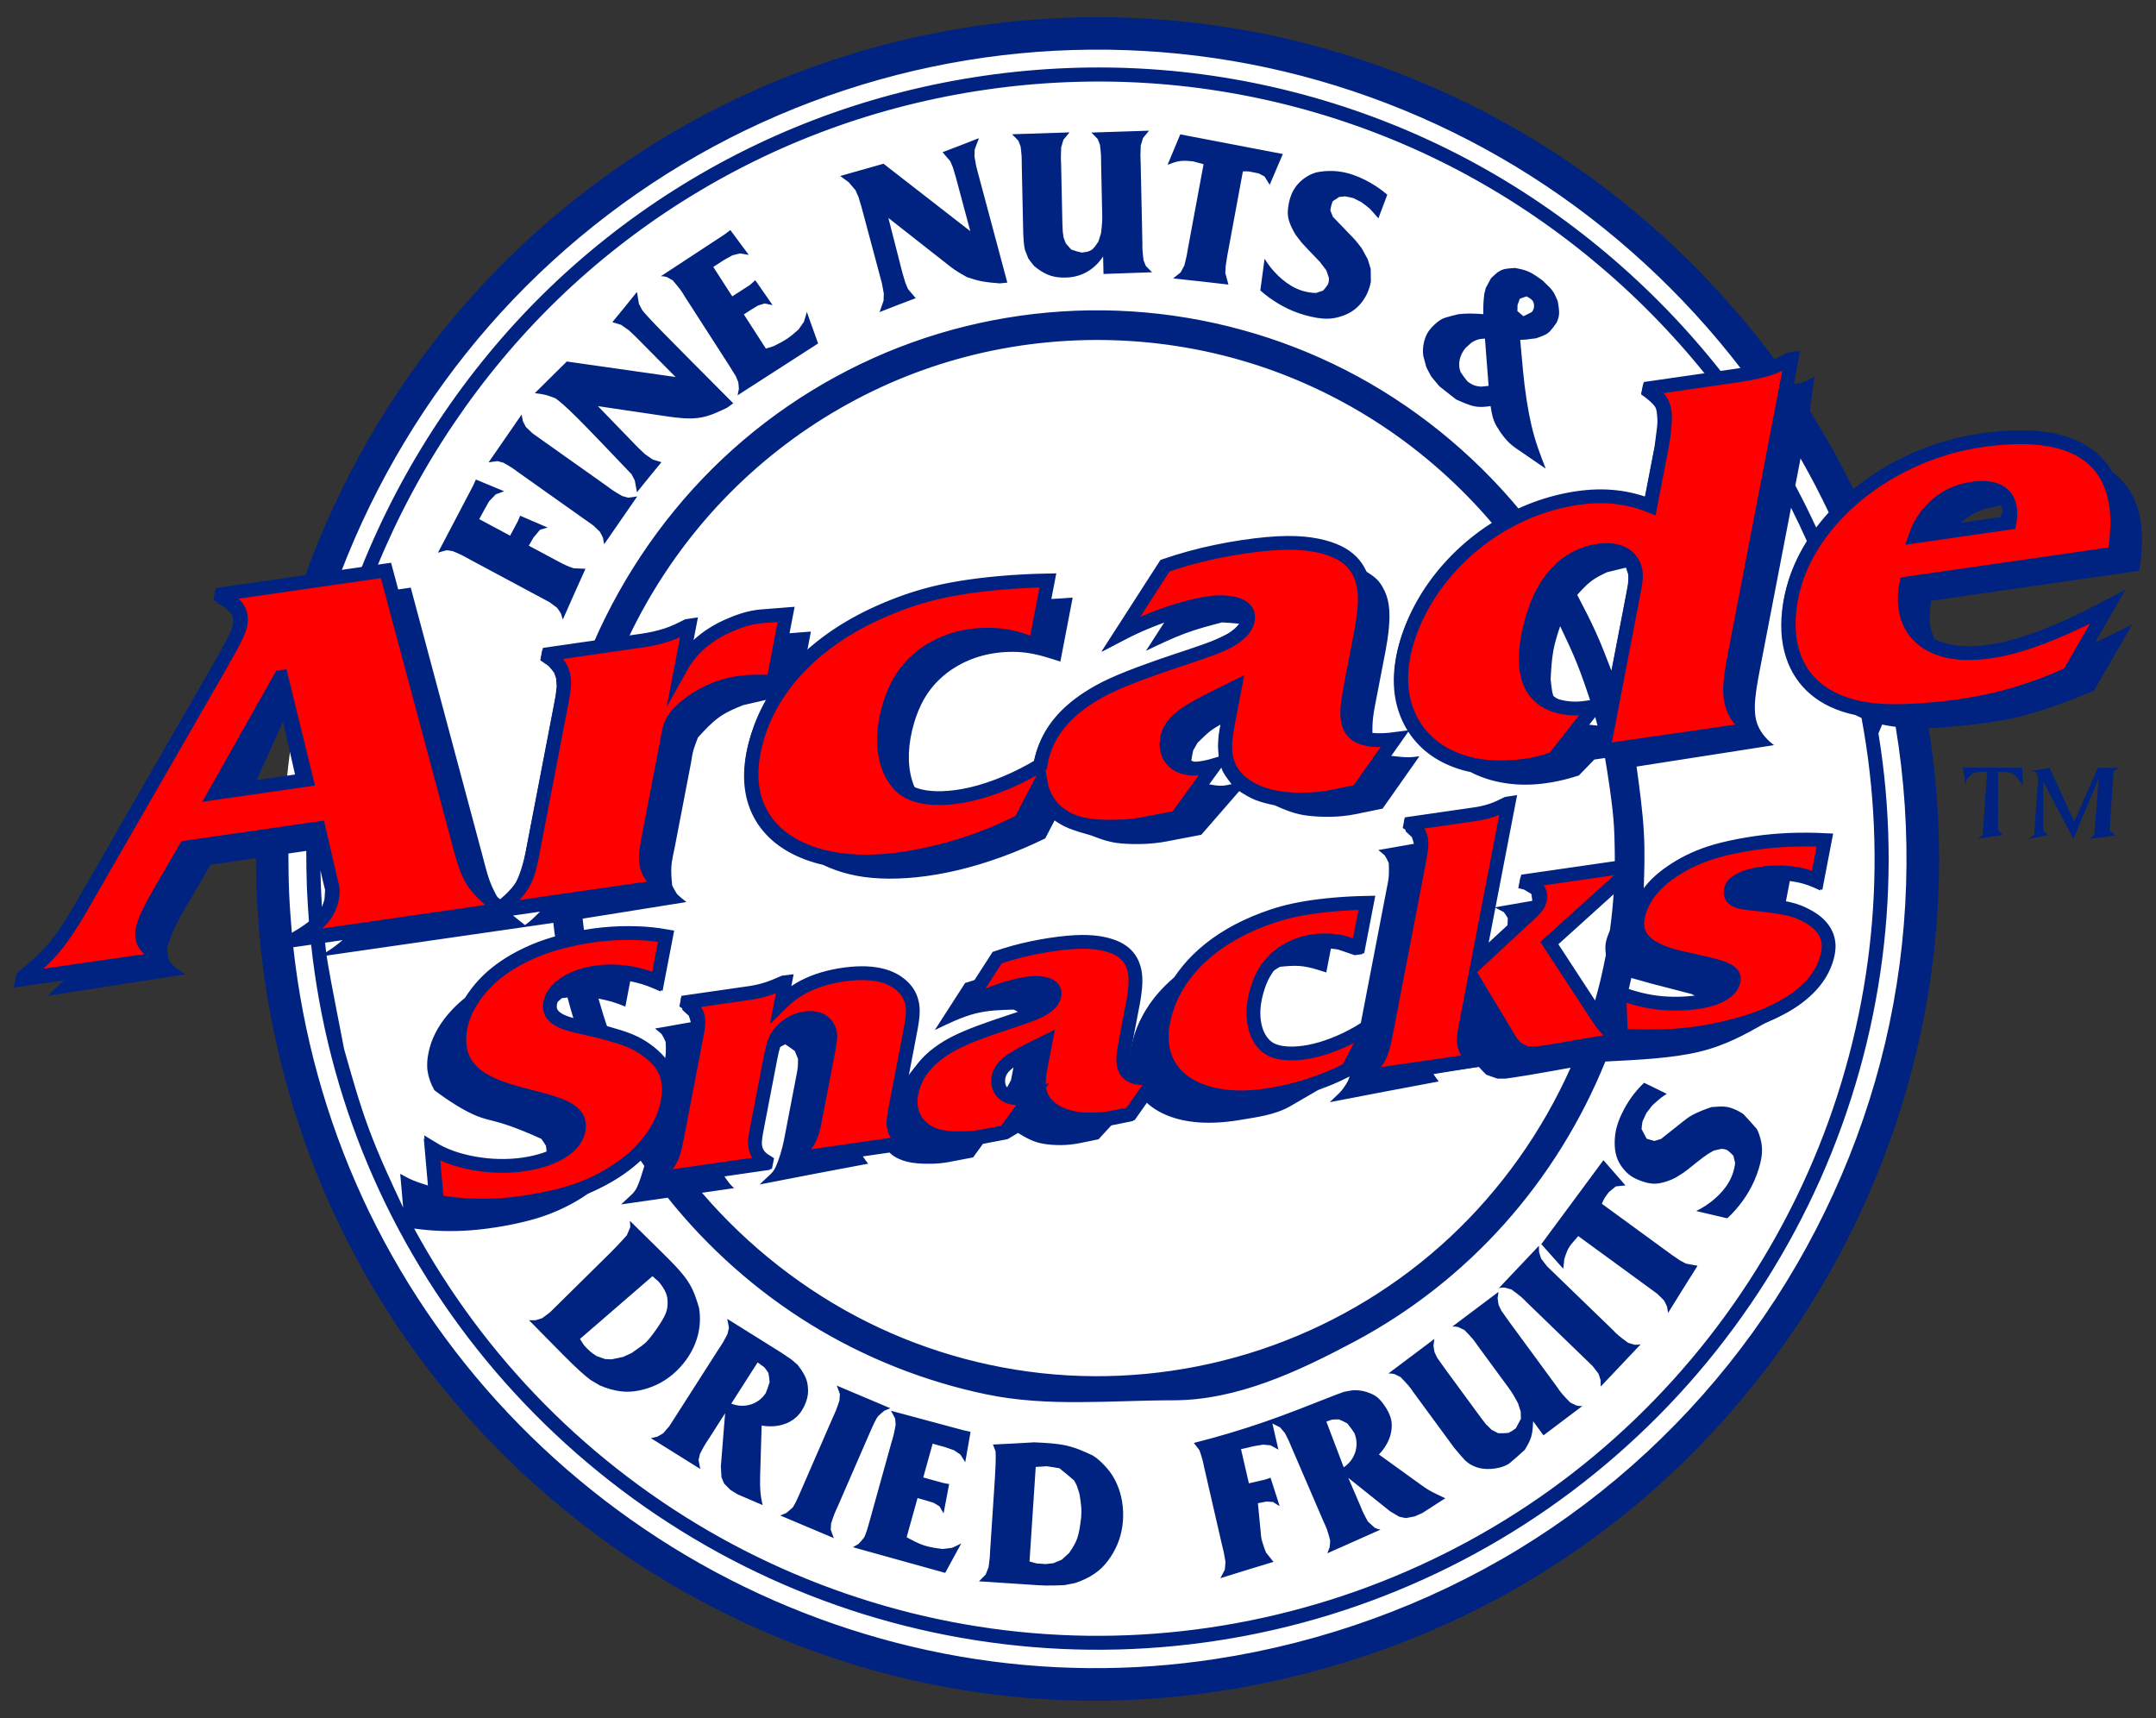
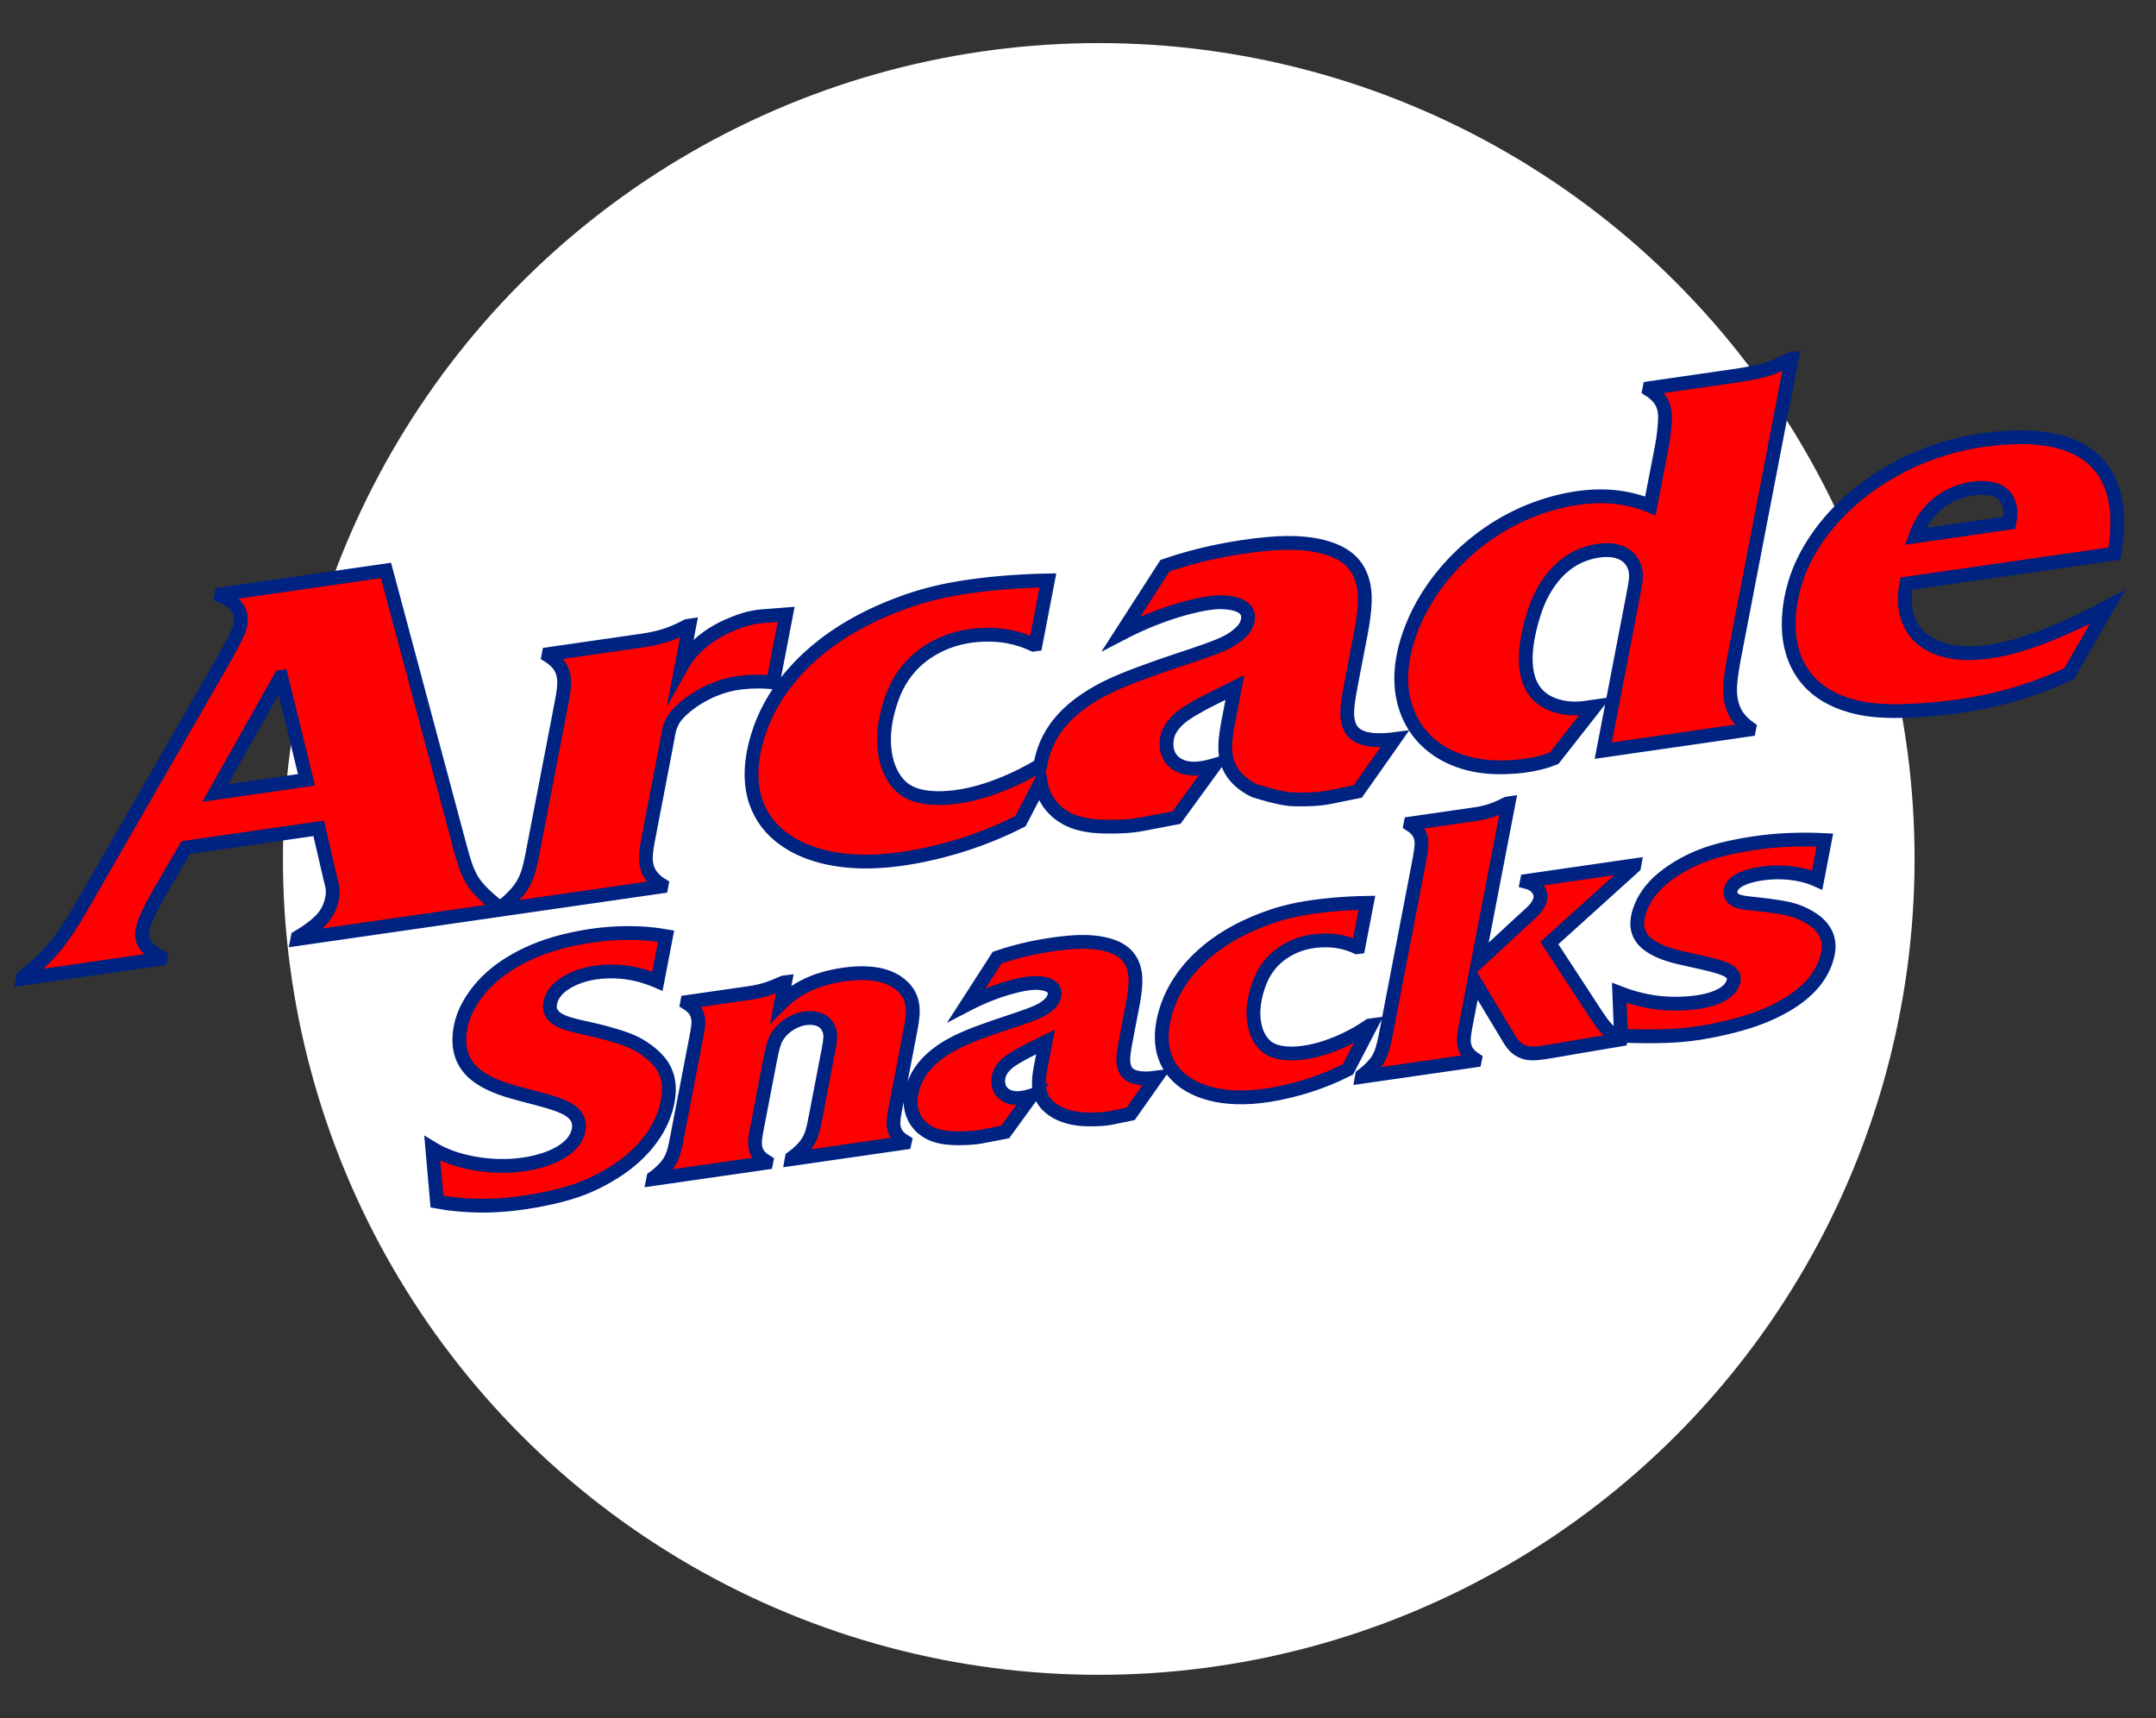
<svg xmlns="http://www.w3.org/2000/svg" width="100%" height="100%" viewBox="0 0 4167 3321" xml:space="preserve" style="fill-rule:evenodd;clip-rule:evenodd;stroke-linecap:square;stroke-miterlimit:20;">
  <rect x="0" y="0" width="4167" height="3321" fill="#333333" stroke="none" />
  <g transform="matrix(1,0,0,1,-47.196,-32.426)">
    <circle cx="2170.81" cy="1692.45" r="1576.77" style="fill:white;" />
  </g>
-   <path d="M3727.7,1407.71C3784.7,1403.37 3841.7,1399.05 3894.92,1386.95C3948.14,1374.86 3997.56,1355.02 4046.97,1335.17L4121.01,1206.43C4108.57,1212.9 4096.16,1219.38 4083.57,1225.55C4070.99,1231.71 4058.27,1237.58 4045.54,1243.44L4101.09,1146.81L4064.98,1165.99C4022.63,1188.49 3978.97,1208.68 3942.28,1222.74C3905.59,1236.79 3875.94,1244.86 3850.9,1249.3C3825.83,1253.74 3805.36,1254.56 3787.76,1253.14C3770.16,1251.73 3755.42,1248.07 3741.61,1242.14C3736.66,1230.43 3731.72,1218.73 3730.16,1205.24C3728.61,1191.73 3730.44,1176.44 3732.28,1161.14L4134.58,1103.13C4139.03,1078.08 4140.69,1052.46 4139.62,1030.51C4138.53,1008.54 4134.7,990.205 4128.91,974.354C4123.11,958.504 4115.34,945.129 4105.58,933.555C4095.83,921.973 4084.07,912.199 4071.01,904.716C4059.13,888.56 4044.07,874.735 4026.61,864.23C4009.14,853.725 3989.26,846.547 3964.92,842.014C3940.57,837.472 3911.8,835.584 3878.92,837.183C3846.05,838.783 3809.11,843.87 3773.69,852.736C3738.28,861.594 3704.4,874.245 3672.5,890.095C3640.62,905.954 3610.7,925.035 3583.11,947.05C3569.85,920.791 3556.6,894.524 3542.38,868.972C3528.15,843.42 3512.96,818.576 3497.76,793.731L3506.69,727.605C3498.02,732.589 3489.31,736.897 3480.57,740.554C3474.87,740.956 3469.17,741.374 3463.48,741.792L3474.76,683.197L3450.26,687.393C3444.06,690.6 3437.86,693.775 3431.64,696.901C3314.43,538.744 3168.85,401.428 3004.04,294.567C2839.22,187.706 2655.18,111.284 2464.61,69.898C2274.03,28.512 2076.92,22.154 1884.49,50.559C1692.08,78.964 1504.35,142.132 1333.47,236.832C1162.6,331.54 1008.58,457.772 881.694,607.619C754.803,757.457 655.063,930.911 588.471,1116.12L415.46,1141.1L420.106,1165.56C425.475,1168.37 430.82,1171.33 436.125,1174.45C440.425,1178.94 444.548,1183.49 448.511,1188.08C449.459,1193.18 450.343,1198.29 451.171,1203.4C450.303,1207.38 449.387,1211.35 448.447,1215.32C444.862,1223.45 441.277,1231.59 436.35,1241.16C431.431,1250.72 425.105,1261.68 418.908,1272.71L406.626,1294.62L145.161,1748.96C130.749,1774 115.413,1798.5 100.31,1817.95C85.207,1837.39 70.603,1852.36 54.528,1865.64L31.267,1884.86L26.733,1908.61L123.595,1894.64L91.887,1924.62L358.561,1883.02C351.737,1878.47 344.937,1873.89 338.137,1869.28C334.625,1865.57 331.153,1861.84 327.729,1858.11C325.872,1853.25 324.184,1848.39 322.657,1843.5C322.761,1838.69 323.067,1833.88 323.541,1829.08C328.372,1815.72 333.202,1802.35 339.56,1788.97C345.91,1775.58 353.851,1762.22 361.688,1748.78L406.908,1671.22L494.679,1658.54C494.76,1796.3 512.145,1934.08 546.386,2067.28C580.618,2200.5 631.698,2329.14 698.274,2449.12C764.866,2569.1 846.939,2680.43 942.017,2780.08C1037.09,2879.73 1145.14,2967.72 1262.39,3040.74C1379.64,3113.75 1506.06,3171.78 1637.07,3213C1768.08,3254.21 1903.68,3278.61 2039.93,3285.11C2176.17,3291.61 2313.05,3280.2 2448.2,3251.8C2583.34,3223.41 2716.78,3178.05 2840.93,3117.17C2965.1,3056.28 3080,2979.89 3183.93,2889.81C3287.85,2799.72 3380.8,2695.96 3459.28,2582.19C3537.75,2468.41 3601.72,2344.62 3649.08,2215.22C3696.46,2085.81 3727.2,1950.79 3740.4,1814.81C3753.58,1678.83 3749.22,1541.89 3727.7,1407.71ZM2350.26,3206.06C2187.05,3231.25 2019.71,3229.93 1855.42,3201.45C1691.13,3172.97 1529.89,3117.32 1381.4,3037.38C1232.92,2957.43 1097.18,2853.18 981.707,2730.81C866.245,2608.46 771.079,2467.99 700.814,2315.43C630.54,2162.86 585.192,1998.21 566.85,1830.69L601.347,1825.72C616.949,1971.63 653.833,2115.3 710.989,2251.12C768.137,2386.97 845.548,2514.98 939.975,2629.51C1034.39,2744.05 1145.83,2845.12 1269.2,2928.05C1392.59,3010.98 1527.91,3075.8 1669.36,3119.75C1810.8,3163.69 1958.37,3186.79 2106.01,3188.3C2253.65,3189.81 2401.38,3169.74 2543.26,3128.93C2685.15,3088.1 2821.19,3026.53 2945.77,2946.48C3070.36,2866.43 3183.47,2767.91 3280.27,2655.08C3377.07,2542.26 3457.55,2415.12 3518,2279.51C3578.43,2143.88 3618.85,1999.77 3637.76,1854.1C3656.68,1708.43 3654.08,1561.19 3630.56,1417.41C3633,1411.72 3635.39,1406.01 3637.68,1400.3C3641.7,1401.11 3645.7,1401.93 3650.05,1402.66C3654.41,1403.4 3659.11,1404.04 3663.82,1404.68C3697.29,1606.34 3690.87,1814.77 3643.69,2015.04C3596.5,2215.32 3508.56,2407.44 3387.5,2575.18C3266.44,2742.92 3112.26,2886.27 2934.86,2994.14C2757.46,3102.02 2556.84,3174.4 2350.26,3206.06ZM3461.62,981.291C3472.52,1002.94 3482.83,1024.72 3492.62,1046.6C3480.58,1065.43 3470.41,1085.45 3462.64,1105.52C3454.86,1125.59 3449.49,1145.69 3446.28,1165.35C3443.07,1185.01 3442.03,1204.2 3443.03,1221.83C3444.03,1239.44 3447.08,1255.48 3451.82,1270.14C3456.53,1284.79 3462.96,1298.07 3470.93,1310.02C3478.9,1321.97 3488.43,1332.6 3499.49,1341.96C3510.52,1351.32 3523.09,1359.42 3537.71,1366.2C3552.33,1372.98 3569.01,1378.45 3586.06,1381.93C3589.99,1383.84 3593.91,1385.73 3597.85,1387.61C3623.6,1525.41 3629.79,1666.9 3615.85,1806.98C3601.89,1947.04 3567.81,2085.7 3514.86,2217.25C3461.89,2348.81 3390.06,2473.25 3302.48,2585.15C3214.89,2697.06 3111.54,2796.43 2996.43,2879.16C2881.32,2961.91 2754.44,3028.01 2620.99,3075.23C2487.53,3122.45 2347.51,3150.77 2206.84,3158.95C2066.16,3167.13 1924.85,3155.17 1787.3,3123.53C1649.74,3091.88 1515.97,3040.55 1391.76,2971.35C1267.53,2902.14 1152.86,2815.06 1052.99,2714.15C953.109,2613.25 868.006,2498.54 800.457,2374.32C836.98,2379.46 874.05,2380.66 912.888,2377.48C951.726,2374.31 992.324,2366.78 1022.92,2358.68C1053.5,2350.57 1074.07,2341.89 1091.53,2333.33C1108.99,2324.76 1123.35,2316.28 1136.87,2306.6C1156.54,2297.27 1176.22,2287.94 1193,2277.2C1209.79,2266.47 1223.69,2254.32 1237.59,2242.16C1240.18,2245.95 1242.77,2249.73 1245.37,2253.49C1240.64,2268.98 1235.91,2284.48 1231.28,2294.18C1226.64,2303.88 1221.94,2307.6 1217.56,2311.7L1200.45,2327.72L1290.58,2314.73C1367.62,2411.29 1461.34,2494.64 1566.18,2559.3C1671.02,2623.95 1786.99,2669.9 1906.18,2694.74C2025.4,2719.59 2146.65,2706.28 2267.31,2706.28C2390.78,2706.28 2508.95,2650.7 2617.85,2592.79C2726.74,2534.88 2825.15,2457.55 2907.52,2365.43C2989.89,2273.31 3056.22,2166.41 3102.67,2051.55C3167.64,2048.32 3232.61,2045.09 3284.06,2032.72C3335.53,2020.37 3373.46,1998.89 3411.39,1977.42C3442.07,1963.21 3472.77,1949 3494.53,1927.33C3516.29,1905.66 3529.11,1876.5 3541.95,1847.34C3542.94,1836.65 3543.93,1825.98 3541.59,1816.2C3539.25,1806.44 3533.58,1797.58 3527.92,1788.72C3517.51,1778.89 3507.1,1769.06 3494.23,1762.13C3481.37,1755.21 3466.05,1751.17 3450.71,1747.14L3459.28,1702.67C3467.52,1703.99 3475.77,1705.31 3483.33,1707.35C3490.9,1709.38 3497.9,1711.86 3504.68,1714.9L3518.25,1720.98L3538.51,1615.71L3525.03,1615C3482.82,1612.76 3440.4,1614.44 3401.23,1619.03C3362.06,1623.6 3326.11,1631.27 3296.42,1641.2C3266.72,1651.13 3243.27,1663.3 3223.96,1676.38C3204.66,1689.45 3189.53,1703.42 3176.81,1719.38C3178.09,1683.15 3179.37,1646.93 3177.08,1607.29C3174.8,1567.64 3168.94,1524.58 3163.07,1481.52L3428.81,1440.05C3417.24,1431.74 3407.45,1420.82 3401.03,1409.16C3394.6,1397.51 3391.52,1385.14 3391.64,1365.77C3391.76,1346.39 3396.32,1320.29 3401.28,1294.57L3461.62,981.291ZM2116.93,2816.29C2115.25,2815.18 2113.61,2814.04 2111.94,2812.91C2095.86,2805.43 2079.78,2797.94 2060.89,2793.71C2042.01,2789.48 2020.33,2788.49 1998.65,2787.5C1972.1,2789.14 1945.55,2790.57 1918.99,2791.76C1920.99,2796.2 1922.73,2800.68 1924.2,2805.21C1924.44,2811.38 1924.66,2817.56 1924.3,2828.29C1923.95,2839.02 1923.06,2854.31 1922.05,2869.6L1913.61,2997.64C1913.36,3001.38 1913.39,3005.13 1912.9,3010.31C1912.41,3015.49 1911.55,3022.1 1910.7,3028.72C1908.89,3033.45 1907.04,3038.19 1905.13,3042.91L1892.19,3056.11L1986.03,3062.26C1997.41,3063.01 2008.75,3064.04 2020.67,3064.24C2032.58,3064.44 2045,3063.95 2057.45,3063.47C2064.26,3062.25 2071.06,3060.92 2077.85,3059.47C2091.76,3054.96 2105.09,3048.48 2115.66,3041.23C2126.22,3033.98 2134.05,3025.96 2141.09,3016.68C2148.15,3007.4 2154.43,2996.84 2159.25,2985.55C2168.97,2963.08 2172.59,2936.86 2170,2911.65C2168.72,2899.1 2165.95,2886.99 2161.79,2875.68C2157.64,2864.35 2152.12,2853.85 2145.27,2844.63C2138.41,2835.42 2130.21,2827.51 2125.25,2823.01C2120.32,2818.5 2118.61,2817.41 2116.93,2816.29ZM2665.13,2810.99C2675.2,2800.46 2682.65,2788.26 2686.35,2776.74C2688.23,2770.97 2689.31,2765.24 2689.72,2759.58C2690.14,2753.92 2689.93,2748.35 2688.4,2742.26C2686.86,2736.16 2684.01,2729.55 2679.83,2722.54C2675.64,2715.52 2670.14,2708.12 2664.91,2703.1C2659.67,2698.07 2654.71,2695.43 2649.36,2693.18C2644.03,2690.92 2638.32,2689.05 2632.23,2687.94C2626.14,2686.86 2619.67,2686.54 2613.26,2687C2607.99,2687.94 2602.73,2688.92 2597.45,2689.94C2590.18,2692.49 2582.91,2695.15 2557.49,2705.18C2532.06,2715.21 2488.46,2732.61 2443.81,2748.06C2399.19,2763.5 2353.53,2776.99 2307.42,2788.68C2311.14,2793.33 2314.74,2798 2318.26,2802.71C2320.4,2809.14 2322.53,2815.56 2324.05,2821.11C2325.57,2826.65 2326.31,2831.35 2327.38,2835.97L2362.32,2987.92C2363.17,2991.58 2364.28,2995.18 2365.31,3000.29C2366.34,3005.4 2367.43,3012 2368.53,3018.6C2368.16,3023.63 2367.76,3028.66 2367.29,3033.69L2358.61,3050.11C2392.82,3039.38 2427.09,3028.85 2461.35,3018.52C2456.46,3012.55 2451.67,3006.56 2446.97,3000.54C2445.25,2996.28 2443.52,2992.01 2441.92,2986.81C2440.33,2981.62 2438,2975.63 2437.4,2969.36L2431.21,2905.18C2436.72,2904.03 2442.24,2902.96 2447.77,2901.96C2451.95,2902.1 2456.14,2902.35 2460.31,2902.73L2473.28,2910.94C2467.33,2892.6 2461.45,2874.27 2455.65,2855.92C2451.55,2857.33 2447.57,2858.84 2443.51,2859.89L2413.77,2866.73L2398.58,2800.74L2411.63,2797.73C2415.18,2796.92 2418.66,2795.87 2423.59,2794.91C2428.54,2793.95 2434.92,2792.94 2441.3,2791.93C2446.15,2792.35 2451.02,2792.81 2455.87,2793.33L2470.85,2801.68L2459.24,2751.16C2464.21,2753.45 2469.16,2755.89 2474.07,2758.48C2477.27,2762.27 2480.42,2766.05 2483.56,2769.86C2486.01,2774.56 2488.46,2779.25 2490.59,2783.83C2492.72,2788.41 2494.43,2792.9 2496.33,2797.32L2557.86,2940.09C2560.04,2945.14 2562.62,2950 2564.79,2956.16C2566.96,2962.32 2568.92,2969.68 2570.87,2977.04C2570.72,2981.45 2570.38,2985.84 2569.86,2990.22L2565.4,3001.94L2668.14,2956.24C2664.38,2955.62 2660.68,2954.44 2657.07,2952.62C2652.62,2948.71 2648.2,2944.7 2643.8,2940.58C2640.55,2934.63 2637.3,2928.68 2634.81,2923.5C2632.33,2918.32 2630.75,2913.84 2628.87,2909.47L2605.89,2856.12L2686.45,2920.6C2692.32,2924.16 2698.2,2927.67 2704.07,2931.11C2708.49,2932.22 2712.92,2933.13 2717.38,2933.87C2723.03,2932.89 2728.66,2931.81 2734.3,2930.66C2739.21,2928.57 2744.09,2926.41 2748.98,2924.17C2763.76,2914.58 2778.56,2905.04 2793.38,2895.58C2782.8,2890.66 2772.21,2885.74 2763.94,2881.09C2755.65,2876.44 2749.73,2872 2743.72,2867.68L2665.13,2810.99ZM1863.09,2764.42L1721.87,2726.45C1724.8,2731.49 1727.55,2736.59 1730.12,2741.73C1730.53,2745.66 1730.83,2749.59 1731.05,2753.53C1729.85,2760.2 1728.65,2766.86 1727.34,2772.45C1726.02,2778.05 1724.43,2782.53 1723.15,2787.09L1681.29,2937.72C1679.09,2945.63 1676.89,2953.52 1675.03,2959.14C1673.17,2964.76 1671.67,2968.1 1670.14,2971.44C1666.72,2975.62 1663.12,2979.77 1659.32,2983.85L1648.48,2990.2L1826.83,3039.8L1857.84,2982.92C1851.84,2986.06 1845.78,2988.92 1839.67,2991.49C1833.79,2992.3 1827.89,2993 1822,2993.61C1809.87,2992.08 1797.76,2990.55 1786.15,2986.76C1774.53,2982.99 1763.42,2976.95 1752.3,2970.9L1773.37,2895.19C1783.72,2898.07 1794.11,2900.99 1804.47,2904.33C1808.29,2906.6 1812.12,2908.93 1815.92,2911.27L1823.72,2924.81C1827.21,2905.89 1830.8,2886.97 1834.45,2868.07C1830.31,2867.38 1826.09,2866.79 1821.9,2865.77L1784.44,2855.37L1802.58,2790.11L1815.48,2793.73C1818.91,2794.69 1822.4,2795.44 1827.14,2796.95C1831.89,2798.46 1837.91,2800.64 1843.94,2802.8C1848.05,2805.54 1852.14,2808.32 1856.22,2811.15L1865.55,2825.87C1868.95,2806.33 1872.38,2786.78 1875.85,2767.25C1871.6,2766.32 1867.34,2765.39 1863.09,2764.42ZM2089.55,2933.12C2087.82,2947.03 2086.08,2960.95 2082.21,2972.34C2078.34,2983.72 2072.31,2992.56 2066.3,3001.39C2061.55,3005.85 2056.78,3010.19 2051.98,3014.42C2046.6,3016.77 2041.19,3019.01 2035.77,3021.13C2030.79,3021.78 2025.81,3022.34 2020.81,3022.76C2014.93,3022.48 2009.05,3022.05 2003.17,3021.49C1998.69,3020.35 1994.24,3019.08 1989.79,3017.71L2001.8,2835.07C2008.79,2834.52 2015.78,2834.07 2022.76,2833.7C2031.08,2834.8 2039.38,2836.11 2047.66,2837.63C2057.17,2845.2 2066.59,2853.04 2075.94,2861.18C2078.16,2864.83 2080.04,2868.55 2081.62,2872.33C2083.31,2877.32 2084.9,2882.32 2086.39,2887.34C2087.85,2896.38 2089.28,2905.41 2089.81,2913.04C2090.34,2920.67 2089.94,2926.9 2089.55,2933.12ZM1680.91,2769.39C1684.23,2761.8 1687.55,2754.18 1690.2,2748.82C1692.85,2743.46 1694.83,2740.34 1696.83,2737.21C1700.94,2733.39 1705.1,2729.78 1709.33,2726.34L1720.87,2721.6L1617.3,2677.89C1619.46,2683.37 1621.46,2688.88 1623.27,2694.43C1623.11,2698.4 1622.86,2702.37 1622.51,2706.35C1620.39,2712.79 1618.27,2719.24 1616.19,2724.61C1614.12,2729.98 1611.93,2734.19 1610.03,2738.54L1547.83,2881.45C1544.55,2888.99 1541.28,2896.53 1538.65,2901.85C1536.03,2907.17 1534.07,2910.26 1532.1,2913.36C1528.02,2917.16 1523.87,2920.73 1519.68,2924.15L1508.05,2928.91L1611.61,2972.6C1609.43,2967.12 1607.43,2961.6 1605.6,2956.06C1605.76,2952.11 1606,2948.17 1606.34,2944.23C1608.45,2937.84 1610.54,2931.46 1612.6,2926.14C1614.65,2920.83 1616.83,2916.65 1618.7,2912.34L1680.91,2769.39ZM1472.08,2755.07C1478.92,2756.24 1485.87,2756.71 1492.4,2756.49C1498.95,2756.27 1505.05,2755.36 1510.74,2753.88C1516.4,2752.39 1521.63,2750.34 1526.4,2747.77C1531.17,2745.19 1535.49,2742.09 1539.33,2738.53C1543.17,2734.96 1546.55,2730.92 1549.58,2726.21C1555.69,2716.74 1560.2,2705.22 1561.38,2694.57C1562,2689.21 1561.88,2683.94 1561.24,2678.5C1560.6,2673.07 1559.43,2667.48 1556.17,2660.48C1552.9,2653.47 1547.53,2645.05 1541.29,2637.42C1537.36,2633.99 1533.41,2630.63 1529.46,2627.31C1523.01,2622.93 1516.77,2618.51 1510.44,2614.41L1405.53,2548.82C1406.8,2554.57 1407.9,2560.34 1408.82,2566.1C1408.05,2570 1407.17,2573.88 1406.2,2577.76C1403.1,2583.78 1399.99,2589.81 1397.09,2594.77C1394.19,2599.74 1391.37,2603.56 1388.82,2607.55C1357.04,2657.18 1325.41,2706.79 1293.5,2756.47C1289.61,2761.01 1285.68,2765.54 1281.71,2770.04C1277.93,2772.41 1274.09,2774.6 1270.23,2776.59L1258.05,2779.44L1353.43,2838.99C1352.17,2833.23 1351.09,2827.46 1350.15,2821.67C1350.94,2817.78 1351.82,2813.89 1352.8,2810.01C1355.89,2803.98 1358.99,2797.95 1361.9,2792.98C1364.8,2788.01 1367.63,2784.2 1370.17,2780.2L1401.46,2731.27L1393.23,2834.12C1393.58,2840.99 1393.97,2847.84 1394.42,2854.69C1395.97,2858.91 1397.69,2863.09 1399.61,2867.25C1403.56,2871.33 1407.61,2875.38 1411.75,2879.42C1416.26,2882.31 1420.79,2885.13 1425.34,2887.89C1441.54,2894.77 1457.73,2901.72 1473.91,2908.75C1472.24,2901.05 1470.57,2893.35 1469.77,2883.88C1468.97,2874.41 1468.82,2863.16 1469.16,2851.93L1472.08,2755.07ZM3009.45,2680.58L2917.49,2555.25C2912.22,2547.99 2907.06,2540.63 2901.89,2533.33C2900.04,2529.61 2898.25,2525.87 2896.49,2522.12C2895.65,2517.77 2895,2513.42 2894.52,2509.05L2896.28,2496.68L2807.04,2563.73C2810.94,2563.49 2814.8,2563.83 2818.64,2564.78C2822.61,2566.67 2826.56,2568.6 2830.5,2570.57C2836.36,2576.62 2842.2,2582.67 2846.42,2587.65C2850.65,2592.65 2853.05,2596.71 2855.84,2600.51L2915.18,2681.34C2917.97,2685.14 2920.75,2688.95 2923.89,2694.11C2927.05,2699.26 2930.57,2705.78 2934.09,2712.29C2935.85,2717.62 2937.55,2722.97 2939.18,2728.32C2939.45,2732.9 2939.56,2737.47 2939.5,2742.05C2936.34,2748.22 2933.07,2754.37 2929.66,2760.49C2925.07,2763.95 2920.34,2766.84 2915.5,2769.28C2908.89,2769.94 2902.26,2770.13 2895.63,2769.83C2891.48,2767.89 2887.36,2765.81 2883.26,2763.56C2879.44,2759.86 2875.63,2756.12 2871.82,2752.36C2868.17,2747.61 2864.51,2742.96 2861.01,2738.25L2793.5,2646.26C2788.23,2638.99 2783.09,2631.64 2777.9,2624.35C2776.07,2620.62 2774.26,2616.89 2772.51,2613.15C2771.68,2608.8 2771.03,2604.45 2770.54,2600.09L2772.28,2587.67L2683.39,2654.46C2687.28,2654.23 2691.14,2654.57 2694.98,2655.52C2698.95,2657.41 2702.91,2659.34 2706.86,2661.32C2712.71,2667.37 2718.55,2673.43 2722.77,2678.42C2726.99,2683.42 2729.39,2687.47 2732.18,2691.28L2810.09,2797.41C2817.37,2806.22 2824.64,2815.03 2829.83,2820.4C2835,2825.78 2838.07,2827.73 2841.14,2829.67C2848.73,2834.34 2857.28,2837.39 2866.72,2838.52C2876.17,2839.65 2886.5,2838.86 2895.13,2837.05C2903.77,2835.25 2910.72,2832.43 2916.96,2828.43C2927.07,2819.98 2937.09,2811.2 2947.01,2802.04C2951.9,2793.91 2956.78,2785.76 2959.48,2776.53C2962.16,2767.31 2962.67,2757.02 2963.17,2746.72L2983.16,2774.01L3058.24,2717.36C3054.36,2717.59 3050.5,2717.25 3046.66,2716.3C3042.7,2714.42 3038.75,2712.49 3034.81,2710.53C3028.95,2704.47 3023.1,2698.41 3018.88,2693.42C3014.66,2688.44 3012.06,2684.51 3009.45,2680.58ZM2597.06,2835.8L2563.52,2747.42C2567.23,2746.07 2570.95,2744.79 2574.68,2743.57C2579.14,2743.26 2583.63,2743.14 2588.09,2743.19C2593.49,2745.48 2598.83,2748.09 2604.09,2751.08C2609.12,2757.12 2613.64,2763.29 2617.68,2769.59C2620.1,2775.38 2621.52,2781.61 2621.81,2787.84C2622.11,2794.07 2621.29,2800.3 2619.41,2806.27C2617.54,2812.22 2614.62,2817.91 2610.81,2822.93C2607.01,2827.95 2602.33,2832.33 2597.06,2835.8ZM1413.42,2712.6L1464.31,2633.05C1468.68,2636.12 1473.03,2639.26 1477.34,2642.47C1480.12,2646.03 1482.68,2649.62 1485.08,2653.27C1486.24,2659.14 1487.05,2665.04 1487.51,2670.97C1485.43,2678.11 1482.96,2685.2 1480.06,2692.21C1476.72,2697.42 1472.47,2702.05 1467.5,2705.84C1462.53,2709.62 1456.82,2712.55 1450.77,2714.43C1444.72,2716.29 1438.3,2717.1 1431.94,2716.79C1425.59,2716.47 1419.29,2715.05 1413.42,2712.6ZM1351.01,2527.47C1345.95,2510.44 1340.89,2493.42 1329.14,2475.76C1317.39,2458.1 1299.03,2439.73 1280.51,2421.51L1217.39,2359.32C1217.86,2363.47 1218.11,2367.64 1218.12,2371.8C1215.93,2377 1213.71,2382.19 1211.48,2387.38C1205.04,2394.51 1198.62,2401.66 1191.49,2409.09C1184.36,2416.53 1176.55,2424.25 1168.72,2431.97C1135.74,2464.5 1102.74,2497.12 1069.78,2529.57C1067.24,2532.06 1064.69,2534.54 1062.14,2537.03C1057.32,2540.62 1052.48,2544.17 1047.63,2547.66C1043.44,2549.12 1039.23,2550.39 1034.99,2551.5L1022.5,2551.57L1088.56,2618.51C1099.64,2629.74 1110.98,2640.72 1119.75,2648.79C1128.54,2656.86 1134.89,2661.86 1141.25,2666.88C1147.19,2670.51 1153.16,2674.03 1159.15,2677.43C1172.54,2683.29 1186.8,2687.3 1199.52,2688.89C1212.23,2690.49 1223.41,2689.67 1234.86,2687.41C1246.31,2685.13 1258.02,2681.4 1269.12,2676.16C1280.23,2670.94 1290.71,2664.19 1300.38,2656.03C1310.01,2647.87 1318.81,2638.3 1326.2,2628.07C1333.59,2617.83 1339.59,2606.95 1343.94,2595.75C1348.3,2584.53 1351.04,2573 1352.19,2561.52C1353.34,2550.04 1352.95,2538.63 1351.01,2527.47ZM3117.14,2570.22C3077.22,2531.6 3037.33,2493.08 2997.39,2454.4C2994.84,2451.92 2992.3,2449.43 2989.76,2446.94C2986.07,2442.21 2982.41,2437.46 2978.82,2432.7C2977.25,2428.55 2975.89,2424.37 2974.68,2420.15L2974.3,2407.66L2897.04,2489.34C2900.88,2488.44 2904.76,2488.16 2908.64,2488.44C2912.87,2489.65 2917.11,2490.89 2921.34,2492.16C2928.11,2497.15 2934.89,2502.12 2939.87,2506.33C2944.86,2510.53 2947.91,2514.12 2951.29,2517.39C2991.18,2555.97 3031.04,2594.48 3070.96,2633.14C3073.48,2635.59 3076.01,2638.05 3078.52,2640.52C3082.18,2645.22 3085.81,2649.92 3089.37,2654.64C3090.91,2658.77 3092.28,2662.92 3093.47,2667.11L3093.83,2679.67L3171.1,2597.99C3167.24,2598.9 3163.35,2599.19 3159.44,2598.91C3155.22,2597.73 3151.01,2596.51 3146.81,2595.23C3140.11,2590.3 3133.4,2585.36 3128.45,2581.19C3123.5,2577.02 3120.32,2573.62 3117.14,2570.22ZM1409.84,2286.99C1406.73,2283.2 1403.4,2278.36 1400.07,2273.54L1488.05,2260.84L1484.66,2238.09C1480.14,2234.03 1475.67,2229.82 1471.26,2225.44C1470.2,2220.82 1469.22,2216.19 1468.31,2211.55C1471.8,2190.01 1475.29,2168.46 1481.18,2137.54C1487.06,2106.61 1495.36,2066.29 1503.64,2025.99C1508.28,2023.08 1513,2020.52 1517.78,2018.27C1523.97,2022.3 1530.09,2026.6 1536.13,2031.2C1538.23,2036.23 1540.28,2041.27 1542.3,2046.32C1542.33,2051.7 1542.35,2057.1 1541.89,2062.2C1541.43,2067.31 1540.45,2072.16 1539.51,2077L1515.33,2202.74C1511.59,2222.16 1505.37,2241.02 1500.37,2252.72C1495.39,2264.42 1490.17,2268.45 1485.37,2272.94L1468.12,2289.13C1538.04,2275.45 1608,2262.06 1677.97,2248.97C1674.23,2244.37 1670.82,2239.68 1667.71,2234.9L1719.22,2227.47C1723.87,2232.32 1729.47,2236.18 1737.75,2239.86C1746.05,2243.55 1757.05,2247.05 1773.7,2248.38C1790.35,2249.7 1812.81,2249.83 1834.47,2245.69L1880.75,2236.83L1899.76,2210.65L1946.86,2201.66C1953.77,2197.83 1960.62,2193.81 1967.44,2189.57C1982.21,2198.43 1996.98,2207.3 2016.89,2210.57C2036.8,2213.86 2062.24,2214.3 2086.87,2209.26L2123.22,2201.8C2131.44,2192.88 2139.67,2183.95 2147.88,2175.01L2189.51,2166.54L2215.18,2130.07C2226.67,2140.8 2240.12,2149.36 2256.72,2156.01C2273.32,2162.67 2293.1,2167.44 2316.59,2169.15C2340.1,2170.86 2367.36,2169.53 2397.75,2164.3C2428.14,2159.05 2464.11,2155.06 2494.01,2137.72L2548.17,2106.32C2555.03,2103.77 2561.91,2101.22 2568.71,2098.46C2575.49,2095.69 2582.3,2092.94 2588.9,2089.74L2608.6,2080.17C2607.08,2084.58 2605.55,2088.99 2602.18,2094.41C2598.78,2099.85 2594.25,2106.97 2588.25,2112.73L2570.11,2130.12C2640.27,2116.5 2710.45,2103.16 2780.67,2090.07C2777,2085.39 2773.65,2080.64 2770.57,2075.81L2857.99,2061.69C2862.52,2066.84 2867.32,2071.91 2872.47,2076.89C2879.77,2079.67 2887.12,2082.27 2894.48,2084.66C2899.55,2084.69 2904.62,2084.66 2909.67,2084.59C2921.74,2082.9 2933.8,2081.22 2954.78,2077.69C2975.78,2074.17 3005.69,2068.81 3035.62,2063.46C2980.48,2186.93 2900.58,2299.53 2802.03,2391.45C2703.47,2483.39 2586.26,2554.66 2459.92,2600.25C2333.56,2645.84 2198.07,2665.74 2063.91,2658.1C1929.73,2650.45 1796.88,2615.27 1675.79,2554.78C1554.7,2494.28 1445.38,2408.49 1356.76,2305.19L1418.72,2296.26C1415.84,2293.51 1412.95,2290.77 1409.84,2286.99ZM1240.3,2600.97C1235.01,2604.88 1228.16,2609.85 1221.19,2614.64C1215.6,2617.36 1209.99,2619.96 1204.37,2622.45C1196.88,2624.11 1189.39,2625.68 1181.9,2627.14C1177.8,2627.04 1173.71,2626.86 1169.62,2626.56C1164.09,2624.75 1158.56,2622.83 1153.06,2620.79C1148.67,2617.91 1144.28,2615.02 1140.2,2611.48C1136.12,2607.94 1132.34,2603.74 1128.55,2599.51C1125.9,2595.6 1123.38,2591.65 1120.96,2587.68C1167.63,2547.16 1214.35,2506.73 1261.09,2466.4C1265,2469.77 1268.88,2473.2 1272.75,2476.73C1279.15,2483.89 1284.4,2492.2 1287.21,2499.31C1290.02,2506.41 1290.35,2512.3 1290.28,2518.95C1290.2,2525.6 1289.72,2533.02 1283.46,2545.2C1277.19,2557.41 1265.14,2574.37 1257.25,2584.28C1249.34,2594.19 1245.61,2597.06 1240.3,2600.97ZM3230.98,2425.01L3095.98,2326.45C3097.47,2322.88 3098.95,2319.31 3101.21,2315.55C3103.48,2311.8 3106.52,2307.87 3109.57,2303.93C3113.96,2300.09 3118.41,2296.43 3122.9,2292.91C3129.13,2292.13 3135.36,2291.47 3141.59,2290.92L3099.03,2242.2L2978.95,2404.51L3021.34,2452C3021.91,2445.69 3022.6,2439.38 3023.43,2433.09C3025.43,2426.93 3027.44,2420.8 3029.66,2416.08C3031.87,2411.36 3034.28,2408.07 3036.71,2404.76C3041.2,2399.46 3045.76,2394.16 3050.34,2388.88C3098.47,2424 3146.55,2459.06 3194.69,2494.23C3197.55,2496.35 3200.4,2498.46 3203.26,2500.58C3207.54,2504.72 3211.81,2508.92 3216.06,2513.17C3218.19,2517.09 3220.14,2521.05 3221.9,2525.03L3224,2537.37C3242.79,2506.93 3261.79,2476.55 3280.98,2446.22C3273.45,2444.94 3265.92,2443.56 3258.39,2442.08C3254.57,2440.06 3250.74,2438 3246.93,2435.9C3241.6,2432.33 3236.28,2428.69 3230.98,2425.01ZM3357.57,2146.13C3350.98,2143.13 3344.39,2140.12 3336.16,2139.02C3327.92,2137.93 3318.04,2138.73 3308.16,2139.54C3294.62,2143.96 3281.39,2149.42 3272.31,2154.2C3263.22,2158.99 3258.28,2163.09 3248.63,2170.79C3238.98,2178.49 3224.63,2189.78 3210.34,2201.16C3206.05,2202.59 3201.75,2203.9 3197.42,2205.06C3192.47,2203.71 3187.51,2202.25 3182.58,2200.72C3179.14,2194.52 3175.84,2188.28 3172.71,2182.03C3173.12,2177.11 3173.74,2172.19 3174.57,2167.3C3176.93,2161.9 3179.4,2156.51 3182.02,2151.16C3185.62,2146.28 3189.36,2141.43 3193.24,2136.61C3199.07,2131.29 3204.89,2125.96 3209.61,2122.2C3214.32,2118.45 3217.94,2116.25 3221.55,2114.06L3177.67,2092.59C3168.76,2101 3160.64,2110.25 3153.48,2120.21C3146.3,2130.18 3140.07,2140.85 3134.88,2151.6C3129.69,2162.35 3125.54,2173.16 3123.2,2184.47C3120.85,2195.76 3120.3,2207.52 3121.08,2217.38C3121.85,2227.25 3123.97,2235.23 3127.11,2242.26C3130.25,2249.28 3134.43,2255.35 3139.21,2260.9C3143.99,2266.44 3149.36,2271.46 3157.37,2275.91C3165.36,2280.36 3176.01,2284.26 3184.93,2286.2C3193.85,2288.14 3201.05,2288.13 3209.7,2286.35C3218.36,2284.59 3228.47,2281.06 3237.91,2276.3C3243.12,2273.12 3248.3,2269.88 3253.47,2266.6C3257.02,2264.07 3260.52,2261.45 3267.1,2256.19C3273.69,2250.92 3283.36,2243.01 3291.28,2237.11C3299.19,2231.23 3305.35,2227.36 3311.76,2223.95C3316.95,2222.48 3322.15,2221.29 3327.39,2220.31C3329.4,2220.47 3331.41,2220.62 3333.33,2221.08C3335.26,2221.56 3337.11,2222.35 3338.97,2223.14C3342.83,2226.23 3346.59,2229.66 3350.23,2233.58C3351.49,2238.3 3352.6,2243.04 3353.56,2247.79C3352.03,2260.88 3347.85,2273.66 3341,2285.36C3334.15,2297.07 3324.65,2307.71 3313.9,2317C3303.14,2326.3 3291.15,2334.26 3278.32,2340.5L3338.46,2354.55C3349.35,2344.39 3359.25,2333.16 3368.02,2321.07C3376.8,2308.98 3384.46,2296.02 3390.83,2281.43C3397.18,2266.82 3402.25,2250.56 3404.35,2237.6C3406.44,2224.63 3405.57,2214.96 3403.78,2206.15C3401.99,2197.33 3399.28,2189.39 3395.49,2181.97C3387.15,2172.24 3378.49,2162.61 3369.45,2153.08C3365.57,2150.43 3361.59,2148.14 3357.57,2146.13ZM779.237,2333.92C755.992,2284.42 732.747,2234.9 713.722,2183.82C694.697,2132.74 679.892,2080.08 665.086,2027.43C655.481,1978.21 645.892,1929.01 640.25,1898.9C634.615,1868.8 632.919,1857.79 631.231,1846.79C777.332,1825.71 923.417,1804.66 1069.52,1783.56C1069.85,1786.51 1070.18,1789.45 1070.48,1792.4C1070.8,1795.34 1071.09,1798.29 1071.55,1801.83C1072.03,1805.37 1072.67,1809.5 1073.38,1813.62C1035.94,1827.14 998.521,1840.66 969.931,1859.41C941.333,1878.14 921.569,1902.11 901.812,1926.06C888.381,1936.46 876.027,1948.26 865.659,1960.52C855.306,1972.78 846.939,1985.5 840.814,1997.85C834.673,2010.19 830.783,2022.16 828.283,2034.06C825.776,2045.95 824.658,2057.79 826.427,2070.16C828.203,2082.53 832.849,2095.46 839.681,2107.05C865.731,2126.92 893.911,2144.41 914.664,2153.8C935.426,2163.21 948.76,2164.52 969.562,2170.8C990.371,2177.08 1018.65,2188.34 1046.24,2200.94C1049.51,2205.36 1052.49,2209.84 1055.19,2214.38C1055.93,2219.26 1056.44,2224.17 1056.71,2229.07C1034.17,2237.68 1010.34,2242.79 984.391,2244.21C958.446,2245.63 930.386,2243.36 905.509,2238.01C880.633,2232.66 858.642,2224.74 839.054,2212.64L819.104,2200.33L827.046,2291.1C816.91,2287.91 806.783,2284.71 797.861,2280.94C788.939,2277.18 781.231,2272.85 773.515,2268.53L779.237,2333.92ZM1941.12,2102.55C1940.38,2101.12 1939.7,2099.67 1939.03,2098.21C1938.83,2094.3 1938.83,2090.38 1939,2086.46C1941.78,2081.46 1944.62,2076.46 1947.53,2071.47L1958.78,2062.84L1954.02,2087.37C1950.69,2093.86 1947.19,2100.31 1943.51,2106.74C1942.69,2105.35 1941.86,2103.97 1941.12,2102.55ZM2938.71,1695.06L2934.48,1716.55L2945.47,1719.19C2950.25,1721.95 2955.01,1724.79 2959.76,1727.73C2960.38,1732.13 2961.02,1736.54 2961.66,1740.94L2888.86,1753.6C2894.69,1756.45 2900.49,1759.46 2906.26,1762.64C2909.43,1766.5 2912.02,1770.5 2914.17,1774.62C2913.97,1780.08 2913.74,1785.56 2913.51,1791.02C2899.73,1803.8 2885.95,1816.57 2872.19,1829.33C2890.62,1733.46 2909.13,1637.59 2927.61,1541.73L2904.47,1545.95C2895.49,1550.4 2886.52,1554.84 2876.92,1558.03C2867.33,1561.21 2857.19,1563.57 2846.92,1565.05L2713.8,1584.29L2716.95,1606.87C2720.9,1610.44 2724.84,1614.08 2728.75,1617.78C2730.31,1622.07 2731.6,1626.39 2732.66,1630.74L2663.97,1642.82C2668.21,1646.14 2672.38,1649.65 2676.5,1653.36C2679.55,1658.21 2682.06,1663.16 2684.16,1668.2C2684.45,1677.02 2684.74,1685.83 2684.05,1694.11C2683.37,1702.38 2681.57,1710.1 2680.06,1717.87L2629.4,1980.87C2601.77,1996.4 2574.13,2011.94 2546.77,2019.04C2519.41,2026.14 2492.33,2024.81 2465.26,2023.48C2460.36,2020.67 2455.47,2017.77 2450.62,2014.81C2442.33,2006.64 2436.62,1996.08 2433.88,1981.64C2431.14,1967.18 2431.38,1948.85 2435.57,1930.49C2439.77,1912.11 2447.93,1893.7 2459.11,1877.42C2464.01,1874.41 2468.91,1871.42 2473.81,1868.44C2486.76,1867.21 2499.71,1865.97 2511.82,1866.91C2523.92,1867.86 2535.28,1870.6 2546.43,1874.09L2563.39,1879.4L2572.28,1833.22C2574.82,1833.49 2577.35,1833.78 2579.86,1834.14C2582.38,1834.52 2584.97,1834.65 2587.38,1835.48L2618.25,1846.01L2632.67,1844.11L2653.71,1735.27C2630.1,1735.85 2606.53,1737.4 2577.88,1740.03C2549.22,1742.67 2515.47,1746.38 2483.8,1753.76C2452.13,1761.15 2422.57,1772.2 2395.9,1785.37C2369.24,1798.52 2345.49,1813.79 2325.14,1830.52C2304.8,1847.26 2287.85,1865.45 2273.56,1885.55C2255.41,1900.2 2239.07,1917.15 2226.05,1934.85C2213.04,1952.56 2203.37,1971.01 2197.11,1986.76C2190.85,2002.52 2188,2015.56 2185.78,2026.93C2183.54,2038.3 2181.93,2047.97 2180.78,2057.71C2180.94,2049.48 2181.08,2041.26 2181.9,2033.57C2182.73,2025.88 2184.33,2018.73 2185.71,2011.55L2198.08,1947.12C2201.6,1928.79 2203.45,1910.17 2203.48,1896.47C2203.52,1882.77 2200.93,1873.84 2198.34,1864.9C2191.2,1854.64 2183.75,1844.47 2175.93,1834.38C2143.89,1822.92 2111.85,1811.46 2072.06,1811.97C2032.26,1812.47 1983.77,1821.75 1937.18,1837.38L1916.92,1844.18L1885.09,1893.57C1878.48,1895.6 1871.89,1897.68 1865.29,1899.81L1806.74,1990.71C1832.81,1978.12 1858.88,1965.53 1884.34,1958.95C1909.8,1952.37 1934.65,1951.79 1959.52,1951.23C1963.78,1953.42 1968.03,1955.75 1972.25,1958.18C1961.31,1961.77 1950.47,1965.61 1925.05,1974.08C1899.63,1982.55 1859.61,1995.65 1827.29,2014.12C1794.96,2032.6 1770.31,2056.44 1751.68,2084.44L1766.86,2005.72C1771.77,1980.26 1773.09,1954.24 1770.56,1937.12C1768.03,1919.97 1759.87,1911.44 1751.69,1902.9C1741.53,1893.91 1729.97,1886.43 1718.91,1881.58C1707.86,1876.72 1697.32,1874.5 1684.8,1873.39C1672.27,1872.3 1657.8,1872.31 1642.29,1873.3C1626.8,1874.27 1610.29,1876.21 1590.31,1882.28C1570.34,1888.36 1546.91,1898.58 1524.85,1911.07C1526.35,1903.3 1527.84,1895.52 1529.34,1887.76L1507.04,1891.21C1496.39,1895.86 1485.73,1900.49 1475.29,1903.73C1464.85,1906.96 1454.68,1909.14 1444.4,1910.63L1315.75,1929.15L1318.94,1951.83C1323.06,1955.49 1327.15,1959.24 1331.23,1963.05C1332.77,1967.19 1334.06,1971.37 1335.12,1975.58L1265.93,1987.76C1270.27,1991.16 1274.55,1994.75 1278.79,1998.56C1281.87,2003.49 1284.42,2008.51 1286.54,2013.63C1286.88,2021.23 1287.22,2028.83 1286.8,2035.33C1286.39,2041.82 1285.22,2047.19 1284.05,2052.58C1274.92,2041.12 1265.78,2029.65 1247.63,2019.05C1229.49,2008.47 1202.34,1998.73 1175.18,1989.02C1172.06,1979.85 1168.94,1970.7 1165.87,1960.84C1162.79,1950.99 1159.75,1940.43 1156.7,1929.87C1165.59,1931.7 1174.47,1933.52 1183.12,1936.11C1191.78,1938.7 1200.21,1942.04 1208.63,1945.39L1218.07,1896.35C1225.81,1898.06 1233.54,1899.77 1241.08,1902.11C1248.61,1904.44 1256.03,1907.19 1263.28,1910.33L1276.75,1916.18L1298.55,1803.06L1286.89,1800.88C1271.84,1798.07 1256.72,1795.55 1230.38,1795.17C1204.05,1794.79 1166.44,1796.71 1128.85,1798.63C1128.4,1795.21 1127.95,1791.78 1127.51,1787.9C1127.06,1784.03 1126.6,1779.71 1126.14,1775.4L1326.6,1743.32C1320.58,1738.59 1314.63,1733.6 1308.78,1728.29C1305.28,1722.76 1302.11,1717.16 1299.23,1711.5C1297.97,1699.21 1296.73,1686.93 1297.63,1674.13C1298.52,1661.33 1302.06,1648.11 1304.64,1634.7L1335.89,1472.38C1337.11,1466.05 1337.55,1459.58 1339.71,1451.76C1341.88,1443.94 1345.36,1434.7 1348.83,1425.44C1361.97,1411.11 1375.11,1396.77 1389.63,1386.35C1404.14,1375.92 1420.03,1369.41 1435.9,1362.9C1451.32,1359.34 1466.75,1355.79 1482.17,1352.25C1467.67,1377.05 1456.19,1403.67 1448.76,1429.11C1441.33,1454.56 1437.98,1478.83 1438.09,1500.79C1438.21,1522.75 1441.79,1542.4 1448.39,1560.31C1455,1578.22 1464.61,1594.39 1477.31,1608.87C1490,1623.35 1505.76,1636.14 1525.07,1646.86C1544.37,1657.57 1567.22,1666.21 1590.76,1671.47C1622.93,1686.8 1657.99,1695.66 1701.14,1697.68C1744.28,1699.71 1795.53,1694.88 1850.6,1681.89C1905.65,1668.88 1964.52,1647.69 2020.22,1620.27L2038.24,1585.63C2045.85,1590.72 2053.44,1595.81 2065.26,1600.65C2077.07,1605.49 2093.1,1610.07 2109.14,1614.66C2126.76,1621.48 2144.37,1628.32 2168.67,1630.22C2192.99,1632.13 2224.41,1631.97 2255,1626.11L2321.79,1613.32C2346.29,1585.22 2370.75,1557.11 2395.14,1528.98C2405.08,1535.28 2415.03,1541.57 2426.49,1546.15C2437.96,1550.75 2450.95,1553.61 2463.94,1556.48C2483.41,1565.12 2502.89,1573.75 2528.84,1576.59C2554.79,1579.43 2587.73,1580.05 2619.62,1573.53L2672.18,1562.78L2743.37,1461.61C2735.81,1462.63 2728.25,1463.64 2718.83,1463.45C2709.42,1463.27 2698.18,1461.89 2686.93,1460.51L2717.86,1416.57L2691.43,1419.89C2684.16,1420.81 2676.86,1421.42 2670.37,1421.65C2663.87,1421.88 2658.17,1421.59 2652.47,1421.3C2652.43,1410.24 2652.4,1399.17 2653.88,1386.27C2655.37,1373.37 2658.5,1358.65 2661.34,1343.88L2677.91,1257.87C2683.51,1228.74 2686.8,1198.68 2684.97,1177.25C2683.16,1155.84 2677.1,1143.23 2672.22,1134.67C2667.33,1126.1 2663.64,1121.55 2657.34,1116.29C2651.02,1111.04 2642.12,1105.06 2632.72,1100.1C2630.65,1096.23 2628.56,1092.36 2623.38,1086.86C2618.2,1081.35 2609.89,1074.23 2601.59,1067.1C2579.2,1054.28 2554.35,1045.98 2523.87,1042.47C2493.36,1038.97 2457.22,1040.26 2413.59,1046.27C2369.95,1052.28 2318.16,1060.9 2268.83,1077.42L2241.27,1086.66L2130.23,1259.1L2169.9,1238.19C2182.53,1231.54 2195.4,1225.38 2208.77,1219.54C2222.14,1213.68 2236.12,1208.39 2250.11,1203.11L2214.88,1257.78C2240.19,1245.63 2265.49,1233.48 2290.02,1224.33C2314.56,1215.17 2338.33,1209.01 2362.11,1202.85C2373.29,1203.48 2384.47,1204.34 2395.64,1205.43C2392.2,1209.95 2388.68,1214.46 2385.06,1218.94C2355.05,1234.28 2324.42,1248.54 2304.11,1256.75C2283.8,1264.98 2273.81,1267.16 2245.3,1276.58C2216.78,1286 2169.72,1302.64 2133.86,1320.05C2098,1337.45 2073.32,1355.59 2055.2,1372.49C2037.06,1389.4 2025.46,1405.07 2016.5,1421.76C2007.53,1438.46 2001.2,1456.17 1997.68,1474.43C1970.07,1490.49 1940.97,1504.04 1913.62,1513.97C1886.26,1523.91 1860.66,1530.24 1837,1532.57C1813.33,1534.91 1791.6,1533.26 1770.7,1528.07C1763.96,1514.41 1759.57,1499.61 1757.66,1482.81C1755.73,1466.01 1756.27,1447.21 1759.72,1427.05C1763.19,1406.89 1769.59,1385.37 1777.85,1367.08C1786.09,1348.79 1796.18,1333.71 1808.38,1320.51C1820.59,1307.32 1834.9,1295.99 1851.11,1286.7C1867.32,1277.41 1885.43,1270.14 1905.1,1265.57C1924.77,1260.99 1946,1259.11 1966.37,1260C1986.73,1260.89 2006.07,1265.02 2024.83,1270.86L2049.43,1278.52L2073.22,1154.92C2067.08,1155.39 2060.96,1155.87 2053.48,1156.34C2046.01,1156.81 2037.21,1157.28 2028.39,1157.76L2037.17,1112.24C2014.19,1113.63 1991.24,1115.05 1968.28,1116.44C1959.55,1116.98 1950.79,1116.86 1920.99,1119.92C1891.19,1122.97 1840.33,1128.57 1793.15,1139.91C1745.99,1151.26 1702.52,1168.37 1663.74,1188.49C1624.95,1208.62 1590.88,1231.77 1559.98,1258.63L1567.3,1220.59L1522.34,1224.09L1531.28,1177.6C1510.35,1179.26 1489.41,1180.88 1468.49,1182.53C1450.91,1183.9 1433.81,1189.26 1417.63,1195.01C1401.43,1200.76 1386.25,1208.03 1372.51,1216.47C1358.75,1224.91 1346.42,1234.53 1335.31,1245.39C1338.34,1229.66 1341.36,1213.93 1344.38,1198.2L1319.95,1202.68C1307.94,1208.74 1295.93,1214.79 1282.27,1219.24C1268.6,1223.68 1253.37,1227.13 1237.94,1229.36L1214.54,1232.73C1255.9,1145.53 1309.66,1064.16 1373.54,992.383C1437.4,920.606 1511.41,858.411 1592.14,808.022C1672.88,757.626 1760.33,719.037 1851.6,693.622C1942.87,668.199 2037.94,655.949 2132.94,657.123C2227.94,658.296 2322.85,672.885 2413.83,700.808C2504.8,728.723 2591.84,769.972 2671.45,822.739C2751.09,875.499 2823.32,939.776 2885.22,1012.77C2856.51,1030.6 2829.9,1051.8 2806,1075.97C2782.1,1100.14 2760.9,1127.29 2743.99,1154.98C2727.07,1182.68 2714.45,1210.93 2706.17,1237.93C2697.9,1264.94 2693.97,1290.7 2693.87,1314.21C2693.77,1337.72 2697.5,1358.98 2704.35,1378.33C2711.19,1397.68 2721.14,1415.13 2733.83,1430.36C2746.53,1445.6 2761.95,1458.62 2780.36,1469.12C2798.79,1479.63 2820.21,1487.63 2842.27,1492.11C2859.66,1501.16 2878.31,1507.68 2899.32,1511.81C2920.32,1515.95 2943.67,1517.69 2969.64,1515.64C2995.61,1513.59 3024.2,1507.73 3051.64,1498.62C3061.56,1488.39 3071.47,1478.16 3081.38,1467.92L3102.13,1464.93C3108.26,1500.93 3113.45,1537.12 3116.36,1562.99C3119.26,1588.84 3119.89,1604.37 3120.36,1620.27C3120.82,1636.17 3121.1,1652.44 3121.08,1668.71L2938.71,1695.06ZM1100.97,1970.91C1097.55,1969.8 1093.42,1968.29 1089.29,1966.77C1084.32,1963.33 1079.37,1959.77 1074.44,1956.11C1073.96,1950.83 1073.6,1945.54 1073.3,1940.24C1077.48,1936.47 1081.68,1932.76 1085.88,1929.09C1089.54,1928.65 1093.2,1928.23 1096.87,1927.81C1098.98,1935.68 1101.08,1943.55 1103.24,1951.16C1105.42,1958.76 1107.64,1966.09 1109.88,1973.43C1107.14,1972.72 1104.41,1972.02 1100.97,1970.91ZM3103.77,1845.42C3100.47,1861.72 3097.2,1878.02 3093.4,1893.88C3089.59,1909.74 3085.27,1925.16 3080.95,1940.57L3007.24,1827.8C3044.44,1794.2 3081.65,1760.58 3118.85,1726.95C3117.21,1750.56 3114.78,1774.12 3111.57,1797.64C3108.17,1806.17 3104.77,1814.7 3103.46,1822.66C3102.16,1830.62 3102.96,1838.03 3103.77,1845.42ZM3212.78,1930.32C3190.33,1928.5 3168.51,1922.54 3146.7,1916.6C3147.49,1913.48 3148.26,1910.34 3149.29,1905.92C3150.32,1901.49 3151.6,1895.78 3152.89,1890.06C3166.54,1894.04 3180.21,1897.88 3191.09,1900.79C3201.96,1903.7 3210.02,1905.68 3222.68,1908.92C3235.35,1912.17 3252.64,1916.68 3269.91,1921.24C3273.76,1923.23 3277.58,1925.33 3281.38,1927.54C3258.31,1929.83 3235.22,1932.14 3212.78,1930.32ZM662.144,1816.94C656.357,1821.69 650.578,1826.44 645.281,1830.34C640.001,1834.23 635.194,1837.26 630.396,1840.29C629.656,1834.14 628.941,1828 628.258,1821.83L662.144,1816.94ZM564.35,1806.16C562.212,1780.09 560.058,1754.03 558.908,1727.91C557.743,1701.8 557.558,1675.64 557.381,1649.49L591.975,1644.49C592.072,1667.48 592.168,1690.48 593.052,1713.71C593.953,1736.93 595.633,1760.38 597.329,1783.83C592.008,1787.71 586.936,1791.63 581.743,1795.09L564.35,1806.16ZM1043.73,1761.89C1037.79,1767.78 1031.84,1773.68 1027,1778C1022.16,1782.33 1018.42,1785.09 1014.67,1787.86C1006.95,1781.76 999.245,1775.6 991.561,1769.41L1043.73,1761.89ZM624.625,1704.85C625.878,1709.8 627.092,1714.76 628.282,1719.72C627.944,1726.1 627.55,1732.48 627.132,1738.84C625.581,1743.79 623.965,1748.74 622.278,1753.68C620.766,1729.81 619.786,1705.93 619.32,1682.05C621.088,1689.64 622.856,1697.24 624.625,1704.85ZM3398.6,1739.4C3391.47,1738.61 3384.34,1737.81 3378.97,1737.14C3373.59,1736.46 3369.98,1735.9 3366.38,1735.35C3378.41,1735.39 3390.44,1735.43 3401.76,1736.89C3413.08,1738.34 3423.69,1741.21 3434.31,1744.06C3429.11,1743.29 3423.9,1742.5 3417.95,1741.72C3411.99,1740.95 3405.3,1740.18 3398.6,1739.4ZM3175.64,742.869L3171.78,762.167C3181.03,768.397 3189.71,775.719 3194.77,781.088C3199.83,786.457 3201.26,789.889 3202.15,796.938C3203.04,803.987 3204.08,814.734 3202.74,825.199C3201.13,837.955 3199.48,850.702 3197.82,863.45C3191.22,897.635 3184.64,931.811 3178.03,965.995C3154.78,957.756 3130.39,952.805 3104.81,951.318C3079.25,949.815 3052.51,951.792 3024.13,957.555C2995.76,963.318 2965.75,972.875 2937.13,985.502C2844.65,874.012 2729.46,781.112 2600.94,715.34C2472.43,649.567 2330.57,610.938 2186.99,601.84C2043.4,592.733 1898.08,613.165 1762.58,661.889C1627.06,710.622 1501.37,787.647 1395.94,887.194C1290.5,986.748 1205.34,1108.82 1147.22,1242.44L1047.95,1256.76L1044.26,1276.09C1049.54,1279.66 1054.82,1283.29 1060.06,1286.99C1063.91,1291.25 1067.49,1295.59 1070.85,1299.99C1072.24,1303.78 1073.58,1307.57 1074.84,1311.37C1075.19,1316.58 1075.51,1321.77 1075.79,1326.97C1075.31,1331.71 1074.84,1336.44 1074.28,1340.69C1073.7,1344.94 1073.1,1348.71 1072.39,1352.45C1053.7,1450.11 1034.84,1547.76 1016.08,1645.4C1011.49,1669.27 1004.04,1692.5 995.644,1708.56C987.237,1724.61 976.45,1733.17 965.647,1741.73C958.992,1729.83 952.329,1717.94 946.815,1703.29C941.301,1688.65 937.194,1671.19 932.556,1653.87L793.874,1135.67L764.713,1139.87L752.046,1092.52C744.209,1093.64 736.38,1094.78 728.552,1095.91C807.932,902.425 927.211,725.009 1076.86,579.776C1226.51,434.551 1406.53,321.509 1602.64,249.685C1798.76,177.852 2010.95,147.236 2219.38,160.643C2427.82,174.058 2632.49,231.487 2817.17,328.478C3001.86,425.469 3166.57,562.021 3297.48,725.299L3175.64,742.869ZM4077.32,1604.8C4079.77,1566.85 4082.33,1528.9 4085.01,1490.96L4095.2,1483.99L4054.67,1483.91L4008.94,1588.06L3961.32,1483.79C3949.23,1485.97 3937.14,1488.11 3925.05,1490.23C3928.2,1490.66 3931.34,1491.14 3934.49,1491.66C3936.12,1495.43 3937.7,1499.18 3939.25,1502.96C3936.76,1539.86 3934.18,1576.76 3931.56,1613.66L3920.59,1621.22C3933.09,1618.81 3945.58,1616.43 3958.07,1614.1C3954.96,1610.95 3951.89,1607.8 3948.86,1604.63L3949,1510.18L4007.45,1621.34L4056.09,1504.55C4053.39,1541.03 4050.64,1577.51 4047.81,1613.98L4037.46,1621.36C4054.7,1619.06 4071.94,1616.84 4089.19,1614.71C4085.21,1611.44 4081.26,1608.15 4077.32,1604.8ZM3793.79,1483.54L3799.17,1518.98C3799.65,1514.56 3800.33,1510.16 3801.26,1505.77C3804.94,1501.89 3808.69,1498.26 3812.48,1494.83C3814.9,1494.25 3817.31,1493.68 3819.74,1493.19C3822.17,1492.71 3824.59,1491.97 3827.07,1491.9L3840.45,1491.57C3837.75,1532.27 3835,1572.96 3832.17,1613.66L3821.84,1621.06C3838.14,1618.67 3854.43,1616.32 3870.74,1613.99C3867.65,1610.82 3864.62,1607.64 3861.64,1604.45L3861.81,1491.6L3875.19,1491.98C3877.67,1492.06 3880.08,1492.8 3882.52,1493.29C3884.94,1493.78 3887.36,1494.36 3889.75,1494.94C3891.86,1496.53 3893.96,1498.12 3895.83,1499.95C3897.7,1501.78 3899.5,1503.73 3900.96,1505.92L3909.5,1518.81L3908.49,1483.69L3793.79,1483.54ZM2359.8,1481.56C2361.12,1485.59 2362.43,1489.62 2365.83,1495.28C2369.24,1500.94 2374.75,1508.24 2380.26,1515.54C2373.53,1517.04 2366.8,1518.55 2359.28,1518.55C2351.76,1518.54 2343.44,1517.02 2335.13,1515.51C2343.36,1504.19 2351.59,1492.87 2359.8,1481.56ZM532.665,1506.97C519.773,1508.73 506.889,1510.48 493.988,1512.24L546.94,1394.4C555.066,1430.17 563.201,1465.93 571.335,1501.71C558.442,1503.47 545.558,1505.22 532.665,1506.97ZM2317.06,1475.98C2312.22,1474.07 2307.38,1472.07 2302.55,1469.97C2303.48,1463.37 2304.68,1456.77 2306.17,1450.21C2308.88,1445.31 2311.67,1440.44 2314.56,1435.59C2322.64,1427.59 2330.72,1419.6 2338.11,1413.73C2345.49,1407.87 2352.18,1404.12 2358.87,1400.38C2356.95,1410.45 2355.05,1420.52 2354.5,1431.6C2353.96,1442.69 2354.82,1454.79 2355.65,1466.89C2349.88,1468.34 2344.18,1469.95 2338.45,1471.31L2317.06,1475.98ZM3082.67,1383.8C3084.33,1389.98 3085.98,1396.14 3087.62,1402.32C3081.62,1401.74 3075.61,1401.12 3069.61,1400.45C3073.96,1394.9 3078.31,1389.35 3082.67,1383.8ZM3059.85,1359.42C3053.64,1360.08 3047.41,1360.74 3041.26,1360.7C3035.12,1360.65 3029.06,1359.91 3022.98,1359.17C3016.06,1354.7 3009.18,1350.06 3002.35,1345.2C3001.44,1342.42 3000.51,1339.65 2999.62,1334.26C2998.72,1328.86 2997.86,1320.84 2996.99,1312.82C2997.98,1294.17 2998.96,1275.52 3002.03,1258.41C3005.11,1241.29 3010.25,1225.73 3015.4,1210.15C3026.76,1234.08 3038.12,1258.01 3047.99,1282.54C3057.87,1307.07 3066.29,1332.18 3074.69,1357.3C3069.75,1358.01 3064.8,1358.72 3059.85,1359.42ZM3133.39,1099.23C3124.26,1101.45 3115.13,1103.66 3105.99,1105.88C3095.5,1110.87 3084.98,1115.86 3075.39,1123.16C3065.78,1130.47 3057.07,1140.08 3048.36,1149.7C3060.81,1173.53 3073.26,1197.35 3084.28,1221.75C3095.3,1246.14 3104.89,1271.11 3114.47,1296.06C3115.65,1289.96 3116.82,1283.86 3118,1277.76L3125.04,1241.16C3126.22,1235.06 3127.39,1228.96 3128.56,1222.86C3133.27,1198.44 3138.12,1174.07 3142.65,1149.63C3144.16,1140.84 3146.3,1132.31 3146.92,1123.16C3147.19,1118.92 3147.01,1114.47 3146.84,1110.03C3145.46,1105.69 3144.02,1101.35 3142.53,1097.02L3133.39,1099.23ZM1078.8,1084.96L1022.03,1054.58C1024.88,1049.47 1027.81,1044.37 1030.81,1039.29C1034.97,1034.12 1039.26,1028.98 1043.67,1023.87L1058.35,1019.52C1040.65,1011.99 1022.97,1004.38 1005.3,996.686C1003.76,1000.48 1002.29,1004.44 1000.36,1008.33L985.947,1035.24L926.243,1003.28C932.327,991.807 938.806,980.305 945.292,968.836C949.576,964.302 953.924,959.793 958.305,955.292L974.501,949.465C956.255,941.933 938.018,934.362 919.788,926.758C918.028,930.64 916.364,934.659 914.403,938.63L846.453,1068.2C851.999,1066.43 857.569,1064.85 863.155,1063.45C867.069,1063.9 870.992,1064.45 874.89,1065.1C881.135,1067.71 887.38,1070.34 892.573,1072.84C897.741,1075.34 901.776,1077.87 905.972,1080.11C958.04,1108.02 1010.09,1135.79 1062.19,1163.85C1067.02,1167.35 1071.83,1170.91 1076.63,1174.52C1079.28,1178.1 1081.72,1181.73 1084,1185.4L1087.79,1197.38C1102.18,1164.62 1116.77,1131.91 1131.57,1099.23C1123.91,1099.01 1116.27,1098.68 1108.6,1098.25C1104.19,1096.72 1099.78,1095.19 1094.82,1092.97C1089.84,1090.76 1084.32,1087.86 1078.8,1084.96ZM1902.79,111.236C2084.08,85.66 2269.96,92.074 2449.72,130.864C2629.46,169.653 2803.05,240.819 2959.21,340.31C3115.37,439.808 3254.09,567.631 3366.87,715.115C3363.5,715.653 3360.13,716.2 3355.8,716.851C3347.99,718.032 3337.79,719.487 3328.57,720.83C3195.78,551.701 3027.68,409.924 2838.48,309.003C2649.28,208.098 2438.99,148.048 2224.69,133.749C2010.4,119.45 1792.11,150.91 1590.59,225.154C1389.07,299.406 1204.33,416.434 1051.33,566.731C898.324,717.028 777.051,900.584 697.358,1100.41L658.994,1105.94C725.835,931.674 823.445,769.048 945.995,628.951C1068.55,488.854 1216.06,371.279 1378.93,283.346C1541.81,195.414 1720.06,137.117 1902.79,111.236ZM1174.1,940.121C1125.89,905.961 1077.72,871.969 1029.48,837.657C1025.13,833.573 1020.79,829.442 1016.49,825.254C1014.29,821.372 1012.3,817.45 1010.47,813.495L1008.18,801.173L944.266,893.671C950.053,892.666 955.873,891.839 961.676,891.187C965.542,892.152 969.376,893.205 973.21,894.362C979.086,897.746 984.961,901.122 989.792,904.249C994.614,907.375 998.296,910.381 1002.16,913.122C1050.32,947.242 1098.43,981.234 1146.62,1015.47C1150.92,1019.51 1155.21,1023.61 1159.5,1027.76C1161.66,1031.62 1163.63,1035.53 1165.44,1039.46L1167.69,1051.83L1231.65,959.347C1225.84,960.36 1220.03,961.188 1214.2,961.847C1210.39,960.898 1206.58,959.861 1202.77,958.712C1196.95,955.36 1191.14,952.009 1186.35,948.914C1181.57,945.812 1177.83,942.966 1174.1,940.121ZM3480,885.948C3489.77,903.446 3499.55,920.952 3508.73,938.587C3517.93,956.221 3526.55,973.976 3535.15,991.74C3530.54,996.852 3525.92,1001.96 3521.84,1006.76C3517.77,1011.58 3514.26,1016.08 3510.74,1020.58C3504.31,1006.83 3497.87,993.066 3491.07,979.346C3484.27,965.625 3477.1,951.937 3469.92,938.257L3480,885.948ZM3783.69,1015.67C3791.18,1008.98 3798.66,1002.29 3806.83,997.069C3815.01,991.844 3823.88,988.091 3832.77,984.329C3844.32,981.805 3855.86,979.289 3867.41,976.782C3868.64,980.567 3869.71,984.369 3870.65,988.187C3868.71,993.444 3866.78,998.708 3864.86,1003.96C3837.81,1007.87 3810.76,1011.77 3783.69,1015.67ZM1230.56,564.83C1215.09,584.153 1199.41,603.411 1183.5,622.613C1189.14,624.277 1194.78,625.989 1200.41,627.757C1205.46,631.262 1210.5,634.798 1215.54,638.367C1220.13,642.715 1224.88,647.088 1229.57,651.718L1305.73,728.606L1095.45,698.634L1033.68,759.808C1040.61,760.66 1047.54,761.52 1054.23,763.2C1060.92,764.888 1067.38,767.404 1073.83,769.912C1082.68,776.695 1091.53,783.479 1115.98,807.898C1140.44,832.316 1180.5,874.386 1220.56,916.447C1222.73,920.466 1224.84,924.5 1226.89,928.543L1231.07,951.37C1246.63,931.935 1262.41,912.565 1278.42,893.242C1272.77,891.586 1267.14,889.874 1261.51,888.114C1256.46,884.617 1251.42,881.081 1246.39,877.512C1241.83,873.196 1237.07,868.872 1232.38,864.194L1155.63,784.934L1287.91,804.506C1309.62,807.721 1331.42,810.237 1351.01,807.472C1370.58,804.715 1387.99,796.332 1405.38,787.948C1409.33,785.167 1413.26,782.322 1417.19,779.412C1363.84,725.889 1310.49,672.358 1281.18,642.378C1251.88,612.397 1246.63,605.959 1241.38,599.521C1239.18,595.51 1237.05,591.491 1234.96,587.456C1233.59,580.222 1232.43,572.972 1231.48,565.706L1230.56,564.83ZM2981.87,542.491C2972.78,535.852 2963.67,529.213 2954.65,525.106C2945.62,521.006 2936.66,519.439 2927.72,517.872C2920.06,518.418 2912.39,518.957 2906.84,520.363C2901.29,521.762 2897.84,524.028 2894.41,526.287C2890.1,529.944 2885.86,533.802 2881.68,537.893C2878.26,544.05 2874.93,550.215 2871.66,556.404C2870.61,560.383 2869.62,564.37 2868.67,568.356C2867.96,575.405 2867.25,582.446 2866.97,588.901C2866.69,595.371 2866.82,601.255 2866.95,607.13C2857.67,606.527 2848.4,605.924 2840.39,605.941C2832.39,605.949 2825.65,606.576 2818.92,607.202C2809.34,609.525 2799.77,611.848 2793.69,613.85C2787.62,615.851 2785.05,617.539 2782.49,619.219C2774.87,624.717 2767.95,631.275 2763.3,637.207C2758.65,643.131 2756.28,648.436 2754.41,653.869C2750.57,664.792 2749.2,676.64 2750.99,688.415C2752.76,695.553 2754.69,702.674 2756.77,709.779C2759.74,715.727 2762.87,721.643 2766.18,727.519C2771.31,733.981 2776.64,740.387 2782.16,746.737C2792.84,755.321 2803.56,763.744 2814.33,771.999C2826.77,777.601 2839.2,783.196 2850.31,785.334C2861.42,787.472 2871.19,786.137 2880.96,784.811C2882.92,797.768 2884.86,810.717 2892.81,824.14C2900.75,837.562 2912.38,854.233 2928.62,865.357L2987.45,905.706C2977.4,879.937 2967.35,854.168 2960.02,822.492C2952.7,790.815 2946.94,753.344 2943.52,715.631L2938.16,656.771C2941.68,656.699 2945.22,656.642 2950.33,656.144C2955.46,655.646 2962.16,654.729 2968.86,653.805C2975.37,651.522 2981.87,649.248 2986.26,647.061C2990.65,644.883 2992.96,642.793 2995.26,640.712C2997.66,637.939 3000.04,635.174 3002.28,632.28C3004.52,629.386 3006.6,626.372 3008.68,623.358C3010.84,618.246 3012.99,613.134 3013.33,606.262C3013.67,599.398 3012.2,590.765 3010.74,582.141C3008.36,576.507 3006,570.88 3003.6,566.644C3001.22,562.408 2998.8,559.563 2996.39,556.726C2991.6,551.855 2986.75,547.113 2981.87,542.491ZM1559.34,602.813C1557.72,609.283 1555.82,615.714 1553.64,622.112C1550.34,627.015 1546.95,631.885 1543.44,636.724C1536.28,643.05 1529.14,649.383 1521.09,654.761C1513.05,660.146 1504.11,664.583 1495.17,669.011C1490.2,670.756 1485.22,672.299 1480.2,673.657L1437.66,607.604C1446.86,601.607 1455.98,595.788 1465.16,590.419C1469.42,589.069 1473.68,587.758 1477.95,586.48L1493.23,589.696L1459.81,541.606C1457.87,543.334 1455.91,545.054 1453.94,546.75C1451.96,548.438 1450.14,550.343 1447.95,551.742L1415.25,572.776L1378.62,515.869L1389.88,508.627C1392.88,506.69 1395.75,504.585 1400.05,502.053C1404.34,499.513 1409.97,496.466 1415.61,493.412C1420.38,492.15 1425.18,490.945 1429.97,489.779L1447.16,492.584C1435.23,476.597 1423.35,460.602 1411.55,444.575C1407.44,447.654 1403.61,450.828 1399.65,453.585L1277.34,533.81C1281.17,533.753 1284.97,534.276 1288.74,535.417C1292.54,537.499 1296.35,539.629 1300.14,541.791C1305.6,548.181 1311.06,554.563 1314.96,559.787C1318.86,565.02 1321,569.232 1323.56,573.186L1408.19,704.626C1412.95,712.126 1417.59,719.697 1422.27,727.228C1423.86,731.022 1425.41,734.824 1426.91,738.634C1427.47,742.982 1427.85,747.339 1428.06,751.703L1425.54,763.985L1581.22,663.779L1559.34,602.813ZM2836.5,737.413C2831.48,731.393 2826.97,725.236 2822.89,718.966C2820.08,711.596 2819.49,703.623 2821.08,695.713C2821.89,691.654 2823.29,687.563 2825.24,683.601C2827.21,679.63 2829.75,675.796 2832.71,672.332C2836.4,668.763 2840.15,665.379 2843.94,662.156C2847.95,659.865 2851.95,657.567 2856.29,656.264C2860.63,654.962 2865.32,654.657 2870.02,654.343L2877.07,745.7C2871.99,746.391 2866.87,746.905 2861.76,747.243C2857.24,746.64 2852.74,746.045 2848.52,744.406C2844.3,742.766 2840.41,740.089 2836.5,737.413ZM2544.83,333.048C2539.04,334.6 2533.45,336.882 2528.18,339.856C2522.9,342.838 2517.94,346.519 2513.44,350.707C2508.95,354.887 2504.9,359.573 2501.43,365.191C2497.95,370.809 2495.03,377.368 2492.86,385.092C2490.68,392.825 2489.24,401.722 2489.02,409.157C2488.8,416.592 2489.81,422.548 2492.4,429.838C2494.98,437.12 2499.13,445.745 2504.15,453.782C2507.82,458.645 2511.52,463.5 2515.28,468.347C2520.05,473.611 2524.87,478.828 2528.66,482.839C2532.47,486.849 2535.25,489.646 2538.82,493.328C2542.38,497.009 2546.73,501.574 2551.06,506.164C2555.2,511.525 2559.28,516.902 2563.33,522.288C2565.28,527.327 2566.98,532.399 2568.44,537.503C2568.68,541.482 2568.13,545.412 2566.74,549.286C2564.01,553.466 2560.93,557.557 2557.41,561.528C2552.81,563.231 2548.19,564.783 2543.54,566.197C2530.37,565.916 2517.25,562.966 2504.94,557.276C2492.66,551.585 2481.17,543.153 2470.9,533.339C2460.61,523.533 2451.55,512.337 2444.12,500.16L2435.88,561.327C2446.63,570.859 2458.28,579.371 2470.67,586.782C2483.06,594.193 2496.2,600.518 2511.11,605.59C2526.01,610.654 2542.68,614.472 2555.7,615.613C2568.71,616.762 2578.05,615.251 2586.58,612.993C2595.09,610.742 2602.78,607.744 2609.75,603.701C2616.72,599.65 2622.94,594.554 2628.36,588.486C2633.78,582.417 2638.4,575.376 2641.99,567.861C2645.56,560.354 2648.12,552.365 2649.54,544.182C2649.59,536.048 2649.49,527.906 2649.25,519.772C2647.43,513.414 2645.46,507.08 2643.31,500.763C2639.66,493.738 2635.85,486.745 2631.87,479.792C2627.44,473.893 2622.83,468.13 2619.35,464.095C2615.86,460.052 2613.5,457.745 2606.52,450.535C2599.52,443.333 2587.89,431.237 2576.29,419.132C2574.45,415.001 2572.76,410.845 2571.18,406.673C2572.01,400.645 2573.52,394.705 2575.84,388.846C2580.03,385.976 2584.27,383.22 2588.52,380.575C2592.32,380.069 2596.12,379.715 2599.93,379.506C2605.26,380.463 2610.57,381.612 2615.85,382.946C2620.9,385.317 2625.93,387.809 2630.93,390.453C2636.39,394.456 2641.79,398.636 2647.16,402.992C2652.97,409.294 2658.61,415.635 2664.07,422.033L2681.29,376.251C2668.33,365.183 2654.02,355.682 2639.09,348.095C2624.16,340.507 2608.61,334.825 2592.7,332.164C2576.79,329.504 2560.53,329.865 2544.83,333.048ZM2960.6,603.103C2955.26,605.852 2949.89,608.529 2944.52,611.141C2940.57,607.942 2936.65,604.663 2932.74,601.303C2932.8,597.421 2932.87,593.538 2932.98,589.648C2934.29,585.589 2935.73,581.546 2937.3,577.519C2941.64,575.791 2946,574.232 2950.39,572.833C2952.55,573.902 2954.69,574.979 2956.65,576.338C2958.59,577.704 2960.34,579.352 2962.09,581.008C2964.87,585.364 2965.79,591.007 2964.28,596.183C2963.57,598.715 2962.29,601.086 2960.6,603.103ZM1891.32,267.287C1868.16,276.442 1844.97,285.388 1821.75,294.133C1826.86,299.968 1831.86,305.828 1836.76,311.719C1838.47,315.714 1840.14,319.717 1841.77,323.728C1843.65,329.925 1845.6,336.058 1847.31,342.223L1875.31,446.753L1707.58,316.422L1623.94,340.125C1629.38,343.983 1634.79,347.953 1640.19,352.053C1644.76,357.221 1649.19,362.429 1653.5,367.678C1655.44,371.97 1657.33,376.278 1659.18,380.586C1661.17,387.121 1663.25,393.591 1665.07,400.094L1702.35,539.363C1703.27,542.779 1704.23,546.187 1705.19,550.889C1706.17,555.599 1707.17,561.587 1708.18,567.575C1708.07,572.132 1707.91,576.682 1707.69,581.239L1699.98,603.166C1723.27,593.979 1746.59,584.993 1769.93,576.224C1764.84,570.396 1759.83,564.537 1754.93,558.661C1753.22,554.658 1751.55,550.656 1749.92,546.645C1748.04,540.432 1746.04,534.307 1744.36,528.142L1717.01,421.217L1822.19,503.804C1829.86,509.824 1837.38,516.053 1845.12,521.326C1852.87,526.599 1860.78,531.028 1868.68,535.456C1877.74,538.503 1886.77,541.549 1897.38,543.591C1908.01,545.632 1920.19,546.677 1932.38,547.714C1937.21,547.256 1942.07,546.741 1946.91,546.163L1889.29,330.97C1888.38,327.57 1887.44,324.178 1886.46,319.468C1885.48,314.75 1884.47,308.729 1883.45,302.701C1883.55,298.152 1883.69,293.595 1883.88,289.045C1886.26,282.165 1888.84,275.309 1891.63,268.485L1891.32,267.287ZM2453.97,357.122L2479.41,297.643L2281.14,259.665L2256.66,318.437C2264.68,315.39 2272.7,312.336 2280.91,311.235C2289.12,310.134 2297.51,310.986 2305.91,311.838C2312.67,313.614 2319.44,315.43 2326.19,317.303L2295.57,482.478C2294.88,486.167 2294.48,489.896 2293.39,494.984C2292.3,500.08 2290.68,506.559 2289.05,513.037C2286.71,517.53 2284.31,522.007 2281.87,526.468L2267.41,538.074C2303.04,541.836 2338.65,545.807 2374.25,549.978C2372.16,542.608 2370.12,535.229 2368.21,527.842C2368.39,523.51 2368.58,519.17 2368.83,514.837C2369.78,508.488 2370.66,502.106 2371.75,495.74L2402.16,331.353C2406.17,330.991 2410.17,330.999 2414.17,331.377C2420.33,332.575 2426.51,333.821 2432.67,335.115C2436.5,336.963 2440.3,338.965 2444.07,341.127C2447.48,346.432 2450.77,351.761 2453.97,357.122ZM2207.92,468.076L2204.57,312.627C2204.49,308.889 2204.13,305.152 2204.17,299.96C2204.2,294.759 2204.48,288.096 2204.75,281.433C2206.15,276.546 2207.58,271.675 2209.08,266.804L2220.84,252.537L2109.3,256.186C2113.61,260.302 2117.71,264.481 2121.65,268.717C2123.18,272.422 2124.61,276.136 2125.96,279.865C2126.73,286.609 2127.51,293.345 2127.87,299.091C2128.23,304.83 2128.01,309.573 2128.11,314.323L2130.28,414.585C2130.37,419.295 2130.47,424.005 2130.09,430.017C2129.71,436.038 2128.85,443.36 2128.01,450.69C2126.39,456.059 2124.71,461.421 2122.97,466.774C2119.4,472.167 2115.84,477.56 2112.34,480.832C2108.83,484.119 2105.41,485.284 2101.98,486.45C2098.29,487.149 2094.6,487.72 2090.89,488.17C2084.04,486.707 2077.25,484.778 2070.51,482.327C2066.79,478.356 2063.26,474.329 2059.9,470.246C2058.39,466.581 2056.98,462.908 2055.65,459.218C2055.07,455.416 2054.55,451.623 2054.04,447.813C2053.77,441.889 2053.45,435.965 2053.28,430.041L2050.82,315.987C2050.74,312.249 2050.39,308.512 2050.41,303.311C2050.44,298.111 2050.72,291.44 2050.99,284.776C2052.38,279.889 2053.81,275.019 2055.29,270.148L2067.09,255.865L1955.96,259.482C1960.28,263.605 1964.38,267.785 1968.3,272.013C1969.84,275.718 1971.28,279.439 1972.62,283.177C1973.4,289.912 1974.18,296.648 1974.54,302.395C1974.9,308.134 1974.67,312.876 1974.78,317.626L1977.62,449.26C1977.79,457.072 1978.43,464.861 1978.97,470.423C1979.51,475.985 1980.2,479.312 1980.87,482.64C1982.95,488.186 1985.12,493.732 1987.38,499.254C1990.77,504.261 1994.5,509.18 1998.65,514.003C2006.94,521.181 2016.38,527.129 2025.08,530.77C2033.78,534.403 2041.74,535.737 2049.88,536.235C2058.03,536.742 2066.35,536.42 2074.24,535.022C2082.13,533.623 2089.58,531.147 2096.55,527.699C2103.52,524.267 2110,519.855 2115.99,514.453C2121.96,509.044 2127.44,502.638 2132.03,495.653L2132.78,529.484L2226.74,526.18C2222.43,522.073 2218.32,517.917 2214.41,513.69C2212.86,509.992 2211.42,506.279 2210.09,502.549C2209.3,495.806 2208.52,489.062 2208.16,483.315C2207.8,477.576 2207.86,472.826 2207.92,468.076Z" style="fill:rgb(0,35,130);" />
-   <path d="M844.5,2322.3C865.197,2326.09 886.143,2328.49 908.175,2329.52C930.206,2330.58 953.306,2330.29 977.443,2328.2C1001.58,2326.11 1026.76,2322.22 1050.03,2317.57C1073.29,2312.92 1094.66,2307.49 1113.55,2301.03C1132.43,2294.56 1148.84,2287.05 1164.39,2278.68C1179.94,2270.33 1194.65,2261.1 1207.66,2251.35C1220.66,2241.58 1231.98,2231.29 1241.76,2220.74C1261.45,2199.53 1274.97,2177.16 1283.17,2155.01C1287.29,2143.88 1290.02,2132.82 1291.5,2122.62C1292.96,2112.43 1293.19,2103.09 1292.26,2094.64C1291.33,2086.18 1289.27,2078.59 1286.18,2071.38C1283.08,2064.18 1278.97,2057.34 1273.17,2050.53C1267.38,2043.73 1259.9,2036.94 1250.99,2030.33C1242.07,2023.71 1231.71,2017.26 1218.09,2011.57C1204.48,2005.87 1187.62,2000.94 1175.07,1997.44C1162.52,1993.95 1154.29,1991.91 1142.34,1989.23C1130.38,1986.55 1114.73,1983.24 1103.18,1979.97C1091.63,1976.69 1084.21,1973.46 1078.72,1970.12C1073.22,1966.77 1069.65,1963.3 1067.15,1959.64C1064.66,1955.98 1063.25,1952.11 1062.85,1947.69C1062.12,1938.75 1065.26,1927.65 1073.32,1917.22C1077.41,1911.96 1082.83,1906.84 1089.9,1901.97C1096.99,1897.12 1105.7,1892.51 1115.67,1888.67C1125.63,1884.83 1136.85,1881.75 1149.23,1879.82C1161.62,1877.89 1175.16,1877.11 1188.7,1877.56C1202.21,1878.01 1215.71,1879.71 1229.45,1882.83C1243.18,1885.97 1257.15,1890.54 1270.59,1896.32L1287.36,1809.27C1269.09,1806.04 1250.6,1804.12 1230.53,1803.44C1210.46,1802.77 1188.82,1803.34 1166.91,1805.48C1144.98,1807.63 1122.78,1811.36 1102.2,1816C1081.61,1820.63 1062.64,1826.2 1045.03,1832.83C1027.44,1839.47 1011.19,1847.16 996.654,1855.37C982.121,1863.57 969.293,1872.27 957.936,1881.53C935.157,1900.02 917.973,1921.37 906.35,1942.03C900.547,1952.38 896.263,1962.39 893.281,1972.53C890.291,1982.67 888.595,1992.94 888.016,2002.47C887.446,2012 888,2020.79 889.559,2028.78C891.143,2036.79 893.723,2044 897.316,2050.74C900.909,2057.49 905.506,2063.76 911.414,2069.76C917.322,2075.76 924.539,2081.46 933.911,2087.03C943.283,2092.6 954.817,2098.02 967.702,2102.75C980.578,2107.46 994.813,2111.48 1010.55,2115.63C1026.27,2119.8 1043.5,2124.07 1057.72,2128.23C1071.95,2132.4 1083.19,2136.43 1091.51,2140.48C1099.87,2144.53 1105.32,2148.59 1109.3,2152.63C1113.28,2156.66 1115.77,2160.66 1117.3,2165C1118.83,2169.34 1119.42,2174.01 1118.97,2179.16C1118.53,2184.31 1117.07,2189.96 1114.53,2195.49C1111.99,2201.02 1108.38,2206.42 1103.38,2211.7C1098.36,2216.98 1091.97,2222.13 1083.8,2227.04C1075.62,2231.95 1065.68,2236.62 1053.61,2240.68C1041.54,2244.75 1027.34,2248.2 1012.1,2250.41C996.863,2252.63 980.594,2253.59 964.189,2253.21C947.776,2252.83 931.243,2251.09 915.537,2248.24C899.824,2245.4 884.954,2241.44 871.643,2236.66C858.333,2231.86 846.574,2226.22 835.506,2219.46L844.5,2322.3ZM1517.32,1898.34L1514.62,1898.68C1503.35,1903.58 1492.06,1908.48 1481.08,1911.87C1470.09,1915.26 1459.46,1917.54 1448.71,1919.09L1328.35,1936.41L1327.91,1938.69C1331.97,1941.21 1335.73,1944.23 1338.72,1947.27C1341.71,1950.3 1343.95,1953.37 1345.62,1956.66C1347.3,1959.95 1348.42,1963.48 1349.1,1967.44C1349.79,1971.4 1350.06,1975.8 1349.25,1983.61C1348.43,1991.43 1346.15,2002.6 1344.01,2013.73L1309.65,2192.29C1306.92,2206.49 1304.43,2220.85 1300.5,2231.38C1296.58,2241.89 1292.16,2248.71 1285.93,2255.78C1279.7,2262.85 1271.65,2270.16 1262.88,2276.43L1262.45,2278.64L1480.7,2247.18L1481.14,2244.94C1477.08,2242.51 1473.29,2239.6 1470.28,2236.65C1467.27,2233.7 1465.04,2230.71 1463.35,2227.46C1461.66,2224.23 1460.54,2220.74 1459.85,2216.79C1459.14,2212.85 1458.87,2208.44 1459.7,2200.52C1460.52,2192.58 1462.83,2181.21 1465.02,2169.85L1489.23,2044.15C1491.05,2034.76 1493.23,2025.42 1495.36,2018.59C1497.49,2011.77 1499.45,2007.44 1501.97,2003.34C1504.49,1999.24 1507.56,1995.34 1510.96,1991.73C1514.38,1988.12 1518.12,1984.79 1522.43,1981.75C1531.09,1975.66 1541.56,1970.94 1551.27,1968.84C1556.14,1967.76 1560.9,1967.27 1565.44,1967.29C1569.97,1967.3 1574.25,1967.83 1578.05,1968.73C1581.83,1969.64 1585.14,1970.94 1587.96,1972.54C1590.77,1974.14 1593.11,1976.06 1595.11,1978.17C1597.11,1980.28 1598.76,1982.59 1600.18,1985.15C1601.61,1987.7 1602.8,1990.49 1603.62,1993.73C1604.45,1996.97 1604.92,2000.66 1604.61,2006.46C1604.3,2012.27 1603,2020.14 1601.5,2027.93L1577.32,2153.67C1574.58,2167.88 1572.09,2182.25 1568.16,2192.77C1564.24,2203.29 1559.83,2210.11 1553.59,2217.17C1547.34,2224.24 1539.29,2231.54 1530.51,2237.81L1530.1,2240.06L1748.33,2208.54L1748.81,2206.31C1744.74,2203.89 1740.95,2200.97 1737.93,2198.02C1734.93,2195.07 1732.68,2192.07 1731,2188.83C1729.31,2185.58 1728.17,2182.11 1727.48,2178.16C1726.78,2174.22 1726.52,2169.8 1727.35,2161.88C1728.17,2153.95 1730.5,2142.58 1732.68,2131.24L1756.31,2008.5C1759.57,1991.58 1763.03,1974.56 1763.89,1962.3C1764.76,1950.03 1763.78,1942.67 1762.04,1936.05C1760.31,1929.44 1757.81,1923.59 1754.2,1918.06C1750.59,1912.55 1745.89,1907.38 1740.15,1902.7C1734.42,1898.01 1727.66,1893.8 1719.78,1890.37C1711.91,1886.96 1702.9,1884.34 1692.35,1882.69C1681.81,1881.04 1669.69,1880.38 1656.02,1881.01C1642.37,1881.65 1627.13,1883.58 1612.58,1886.58C1598.02,1889.58 1584.14,1893.65 1571.6,1898.65C1559.06,1903.64 1547.89,1909.59 1537.6,1916.36C1527.32,1923.14 1517.95,1930.76 1509.42,1939.24L1517.32,1898.34ZM2234.47,2082.74C2226.76,2083.76 2218.97,2084.22 2212.52,2084.14C2206.07,2084.05 2200.95,2083.42 2196.68,2082.45C2192.43,2081.49 2189.04,2080.2 2186.18,2078.66C2183.35,2077.11 2181.03,2075.32 2179.07,2073.22C2177.13,2071.13 2175.53,2068.73 2174.27,2065.83C2173.03,2062.94 2172.12,2059.53 2171.55,2055.48C2170.97,2051.43 2170.7,2046.71 2171.66,2037.53C2172.64,2028.35 2175.13,2014.76 2177.74,2001.23L2189.15,1941.69C2192.08,1926.46 2194.25,1910.99 2194.57,1899.07C2194.9,1887.15 2193.66,1878.81 2191.61,1871.59C2189.58,1864.36 2186.75,1858.24 2182.97,1852.79C2179.18,1847.34 2174.46,1842.55 2168.48,1838.39C2162.5,1834.21 2155.26,1830.65 2146.11,1827.67C2136.94,1824.69 2125.85,1822.28 2112.5,1821.09C2099.15,1819.89 2083.53,1819.9 2063.46,1821.73C2043.38,1823.55 2018.87,1827.18 1995.35,1832.09C1971.83,1837.01 1949.31,1843.19 1927.24,1850.76L1868.69,1941.63C1883.49,1933.93 1898.7,1927.01 1913.53,1921.23C1928.35,1915.45 1942.8,1910.79 1955.64,1907.34C1968.48,1903.87 1979.73,1901.61 1988.68,1900.51C1997.63,1899.41 2004.31,1899.5 2010.06,1900.06C2015.82,1900.64 2020.65,1901.71 2024.46,1903.08C2028.26,1904.45 2031.03,1906.12 2033.12,1907.98C2035.21,1909.81 2036.6,1911.82 2037.46,1914.08C2038.32,1916.33 2038.64,1918.82 2038.39,1921.6C2038.14,1924.38 2037.29,1927.46 2035.79,1930.53C2034.27,1933.58 2032.08,1936.63 2028.71,1939.98C2025.34,1943.32 2020.8,1946.95 2014.66,1950.53C2008.53,1954.1 2000.79,1957.61 1989.07,1961.97C1977.35,1966.33 1961.64,1971.54 1944.55,1977.25C1927.45,1982.96 1908.98,1989.14 1892.18,1995.48C1875.37,2001.81 1860.24,2008.27 1847.92,2014.43C1835.62,2020.6 1826.12,2026.46 1817.75,2032.4C1809.37,2038.34 1802.12,2044.39 1795.88,2050.54C1789.64,2056.69 1784.43,2062.96 1779.98,2069.42C1775.52,2075.88 1771.83,2082.53 1768.84,2089.48C1765.85,2096.43 1763.55,2103.7 1762.06,2110.39C1760.55,2117.08 1759.84,2123.2 1759.86,2129.11C1759.87,2135.01 1760.61,2140.7 1761.98,2146.11C1763.34,2151.54 1765.35,2156.68 1767.93,2161.49C1770.52,2166.3 1773.7,2170.76 1777.42,2174.8C1781.14,2178.83 1785.4,2182.45 1790.09,2185.55C1794.78,2188.65 1799.89,2191.23 1805.7,2193.34C1811.52,2195.44 1818.04,2197.09 1826.11,2198.24C1834.17,2199.39 1843.79,2200.06 1855.79,2199.84C1867.79,2199.63 1882.3,2199.32 1896.45,2196.62L1942.7,2187.76L1993.8,2117.45C1986.52,2119.62 1979.04,2121.17 1973.08,2121.85C1967.11,2122.53 1962.66,2122.34 1958.66,2121.74C1954.66,2121.14 1951.12,2120.15 1947.98,2118.78C1944.84,2117.43 1942.1,2115.71 1939.75,2113.68C1937.39,2111.66 1935.42,2109.32 1933.82,2106.7C1932.23,2104.1 1931.01,2101.21 1930.24,2098.03C1928.74,2091.82 1928.86,2084.35 1930.97,2077.37C1933.05,2070.52 1937.42,2063.82 1944.82,2056.79C1948.59,2053.26 1953.12,2049.76 1960.72,2045.07C1968.31,2040.37 1978.96,2034.44 1989.85,2029.04L2020.74,2013.77L2016.03,2038.31C2012.83,2055.04 2009.29,2071.8 2008.3,2083.72C2007.31,2095.64 2008.08,2102.57 2009.51,2108.72C2010.94,2114.89 2013.03,2120.28 2016.11,2125.36C2019.18,2130.44 2023.26,2135.2 2028.41,2139.66C2033.56,2144.13 2039.8,2148.29 2047.08,2151.8C2054.37,2155.3 2062.68,2158.15 2072.11,2160.18C2081.54,2162.21 2092.06,2163.42 2105.05,2163.47C2118.05,2163.51 2133.69,2163.26 2148.83,2160.16L2185.21,2152.74L2234.47,2082.74ZM2641.88,1744.77C2599.69,1745.51 2557.47,1749.27 2523.9,1754.85C2490.33,1760.44 2465.39,1767.84 2442.15,1776.63C2418.89,1785.42 2397.31,1795.6 2377.9,1806.95C2358.5,1818.32 2341.25,1830.87 2326.26,1844.14C2311.27,1857.41 2298.51,1871.39 2287.81,1885.91C2277.12,1900.43 2268.5,1915.49 2261.87,1930.83C2255.25,1946.16 2250.62,1961.78 2247.99,1976.16C2245.37,1990.54 2244.73,2003.66 2245.84,2015.68C2246.92,2027.69 2249.74,2038.57 2254.08,2048.53C2258.41,2058.51 2264.27,2067.56 2271.75,2075.77C2279.22,2083.98 2288.31,2091.36 2299.3,2097.74C2310.3,2104.11 2323.21,2109.5 2338.16,2113.49C2353.11,2117.5 2370.13,2120.1 2389.3,2120.72C2408.47,2121.35 2429.78,2119.99 2453.78,2116.15C2477.75,2112.32 2504.41,2106.01 2530.24,2097.71C2556.07,2089.38 2581.1,2079.07 2605.16,2066.85L2649.51,1981.63L2646.8,1982.01C2632.4,1992.03 2617.18,2000.87 2601.11,2008.54C2585.05,2016.21 2568.11,2022.72 2552.59,2027.22C2537.06,2031.73 2522.93,2034.24 2510.48,2035.33C2498.03,2036.42 2487.23,2036.08 2478.28,2034.77C2469.32,2033.45 2462.21,2031.17 2456.37,2028.19C2450.55,2025.21 2446.01,2021.52 2441.75,2016.7C2437.49,2011.9 2433.5,2005.97 2430.34,1998.75C2427.19,1991.54 2424.88,1983.04 2423.6,1973.54C2422.33,1964.05 2422.09,1953.55 2423.53,1941.82C2424.99,1930.08 2428.13,1917.1 2431.96,1905.77C2435.81,1894.43 2440.36,1884.73 2445.87,1876C2451.38,1867.26 2457.87,1859.47 2465.39,1852.56C2472.9,1845.63 2481.45,1839.57 2490.81,1834.48C2500.17,1829.39 2510.31,1825.26 2521.28,1822.41C2532.23,1819.53 2544,1817.93 2555.64,1817.51C2567.28,1817.1 2578.79,1817.87 2590.04,1820.05C2601.29,1822.23 2612.29,1825.83 2622.69,1830.68L2625.36,1830.33L2641.88,1744.77ZM2915.51,1552.65L2912.8,1553.06C2903.18,1557.82 2893.56,1562.57 2883.31,1565.98C2873.04,1569.38 2862.22,1571.92 2851.24,1573.52L2726.37,1591.54L2725.95,1593.75C2729.84,1596.2 2733.48,1599.1 2736.38,1602.03C2739.3,1604.96 2741.47,1607.92 2743.11,1611.08C2744.77,1614.25 2745.89,1617.62 2746.62,1621.39C2747.37,1625.17 2747.74,1629.34 2747.01,1637.34C2746.3,1645.34 2744.29,1657.12 2742.03,1668.81L2679.46,1993.93C2676.58,2008.92 2673.47,2024 2669.34,2034.73C2665.21,2045.46 2660.78,2051.97 2654.7,2058.77C2648.62,2065.57 2640.9,2072.65 2632.53,2078.83L2632.14,2081.05L2850.36,2049.58L2850.8,2047.34C2846.9,2044.8 2843.28,2041.82 2840.37,2038.82C2837.48,2035.83 2835.28,2032.8 2833.63,2029.59C2831.98,2026.37 2830.87,2022.97 2830.09,2019.17C2829.31,2015.36 2828.85,2011.18 2829.58,2003.14C2830.31,1995.09 2832.55,1983.27 2834.82,1971.49L2849.42,1895.62L2910.28,1996.83C2914.82,2004.36 2919.24,2012.03 2923.38,2017.24C2927.51,2022.47 2930.94,2025.48 2934.58,2027.92C2938.23,2030.38 2942.1,2032.25 2946.49,2033.66C2950.89,2035.06 2955.82,2036 2963.02,2035.91C2970.21,2035.81 2979.67,2034.7 2993.05,2032.56C3006.44,2030.43 3023.76,2027.31 3047.63,2023.17C3071.52,2019.04 3101.95,2013.93 3132.4,2008.86L3132.81,2006.63C3127.56,2004.61 3122.54,2001.98 3117.67,1998.68C3112.79,1995.4 3108.05,1991.46 3102.25,1984.78C3096.44,1978.11 3089.86,1968.51 3083.51,1958.82L2994.51,1822.62L3158.33,1674.59L3158.74,1672.34L2951.3,1702.31L2950.86,1704.54C2954.08,1705.32 2957.22,1706.49 2960.08,1707.94C2962.95,1709.41 2965.53,1711.17 2967.73,1713.09C2969.93,1715.02 2971.75,1717.12 2973.18,1719.29C2974.61,1721.47 2975.64,1723.74 2976.32,1726.09C2976.99,1728.42 2977.31,1730.85 2977.25,1733.35C2977.19,1735.86 2976.76,1738.44 2975.86,1741.21C2974.95,1743.99 2973.56,1746.94 2971.64,1749.99C2969.72,1753.04 2967.27,1756.17 2962.2,1761.32C2957.13,1766.45 2949.18,1773.27 2941.51,1780.37L2856.44,1859.2L2915.51,1552.65ZM3132.92,2001.56C3162.91,2002.97 3192.97,2003.17 3218.13,2002.33C3243.27,2001.47 3263.53,1999.57 3285.13,1996.19C3306.7,1992.8 3329.59,1987.93 3349.57,1982.81C3369.54,1977.68 3386.59,1972.31 3401.99,1966.4C3417.4,1960.49 3431.16,1954.03 3443.36,1947.4C3455.58,1940.76 3466.22,1933.94 3475.45,1927.01C3484.69,1920.06 3492.5,1913 3499.22,1905.85C3512.78,1891.43 3521.81,1876.45 3527.48,1861.48C3530.35,1853.95 3532.34,1846.44 3533.38,1839.83C3534.43,1833.21 3534.53,1827.48 3533.9,1822.05C3533.26,1816.62 3531.89,1811.51 3529.75,1806.56C3527.6,1801.64 3524.7,1796.88 3520.9,1792.23C3517.12,1787.58 3512.42,1783.04 3506.38,1778.66C3500.35,1774.27 3492.94,1770.03 3485.1,1766.3C3477.28,1762.57 3469.03,1759.35 3457.6,1756.68C3446.18,1754.01 3431.58,1751.88 3420.65,1750.41C3409.73,1748.93 3402.46,1748.11 3393.76,1747.2C3385.06,1746.27 3374.89,1745.26 3367.79,1743.92C3360.69,1742.58 3356.64,1740.9 3353.59,1739.1C3350.55,1737.29 3348.49,1735.34 3347.1,1733.12C3344.24,1728.64 3343.99,1722.56 3346.1,1716.78C3347.22,1713.86 3349.01,1711.08 3351.83,1708.3C3354.67,1705.51 3358.53,1702.69 3363.86,1699.95C3369.2,1697.19 3376.02,1694.51 3385.08,1692.18C3394.16,1689.86 3405.5,1687.89 3417.11,1686.86C3428.71,1685.84 3440.58,1685.76 3451.9,1686.55C3463.21,1687.34 3473.95,1689 3483.96,1691.41C3493.96,1693.81 3503.22,1696.96 3512.13,1700.94L3527.02,1623.55C3503.33,1622.36 3479.58,1622.27 3456.96,1623.24C3434.32,1624.22 3412.81,1626.26 3391.02,1629.45C3369.24,1632.65 3347.19,1637 3329.2,1641.51C3311.21,1646.02 3297.3,1650.7 3284.22,1656.05C3271.13,1661.41 3258.9,1667.46 3247.33,1674.25C3235.73,1681.05 3224.8,1688.59 3215.74,1695.88C3206.67,1703.18 3199.49,1710.25 3193.31,1717.5C3187.13,1724.75 3181.97,1732.17 3177.81,1739.67C3173.66,1747.16 3170.52,1754.7 3168.31,1761.79C3166.12,1768.91 3164.88,1775.58 3164.51,1781.51C3164.15,1787.43 3164.69,1792.63 3165.93,1797.46C3167.17,1802.3 3169.13,1806.77 3171.93,1811.07C3174.7,1815.37 3178.33,1819.49 3183.1,1823.48C3187.87,1827.46 3193.79,1831.32 3201.34,1835.13C3208.9,1838.94 3218.07,1842.69 3229.65,1846.12C3241.23,1849.56 3255.21,1852.66 3268.94,1855.67C3282.68,1858.69 3296.16,1861.62 3307.37,1864.49C3318.61,1867.38 3327.57,1870.21 3333.82,1872.91C3340.06,1875.59 3343.59,1878.15 3346.05,1880.6C3348.52,1883.05 3349.93,1885.41 3350.61,1887.96C3351.28,1890.51 3351.26,1893.26 3350.46,1896.5C3348.87,1902.83 3344.84,1910.54 3335.56,1917.43C3331.08,1920.82 3325.37,1924.12 3318.18,1927.11C3311,1930.11 3302.34,1932.8 3291.6,1934.93C3280.87,1937.06 3268.05,1938.62 3254.58,1939.33C3241.09,1940.04 3226.94,1939.89 3213,1938.7C3199.06,1937.51 3185.35,1935.26 3171.43,1931.93C3157.53,1928.6 3143.41,1924.19 3129.65,1918.85L3132.92,2001.56ZM928.275,1721.25C917.971,1710.23 910.954,1700.16 903.841,1683.61C896.744,1667.06 890.844,1643.72 884.671,1620.63L745.997,1102.46L428.09,1148.35L427.471,1151.57C433.942,1154.35 440.147,1157.79 445.066,1161.22C449.993,1164.66 453.626,1168.09 456.52,1171.61C459.397,1175.13 461.527,1178.73 463.022,1182.52C464.525,1186.32 465.393,1190.3 465.658,1194.58C465.932,1198.85 465.586,1203.4 464.3,1208.97C463.022,1214.55 460.812,1221.13 453.337,1236.04C445.87,1250.95 432.857,1274.01 419.675,1296.91L158,1751.63C141.643,1780.05 124.218,1807.84 105.329,1830.6C86.432,1853.36 65.542,1870.76 44.653,1888.17L44.034,1891.4L310.057,1853L310.676,1849.79C302.791,1845.25 295.211,1840.1 290.131,1835.99C285.06,1831.88 282.464,1828.82 280.414,1825.7C278.364,1822.58 276.837,1819.4 275.857,1815.93C274.876,1812.46 274.426,1808.7 274.603,1804.42C274.771,1800.14 275.575,1795.34 277.344,1789.2C279.112,1783.04 281.845,1775.53 287.977,1762.97C294.11,1750.41 303.723,1732.83 313.802,1715.55L359.022,1637.99L615.963,1600.88L638.718,1698.98C640.486,1706.65 643.147,1714.15 643.203,1722.08C643.251,1730.01 641.788,1738.02 639.522,1745.38C637.263,1752.74 634.209,1759.43 629.965,1765.98C625.737,1772.53 620.328,1778.93 611.132,1786.71C601.945,1794.5 588.981,1803.63 575.381,1811.61L574.762,1814.81C705.398,1795.97 836.035,1777.15 966.679,1758.28L1278.1,1713.33L1278.72,1710.12C1273.09,1706.63 1267.89,1702.45 1263.72,1698.19C1259.56,1693.93 1256.43,1689.59 1254.08,1684.86C1251.72,1680.13 1250.12,1675.04 1249.16,1669.28C1248.19,1663.52 1247.85,1657.11 1249.05,1645.65C1250.27,1634.2 1253.6,1617.82 1256.75,1601.46L1288,1439.16C1290.61,1425.64 1292.25,1411.79 1296.41,1401.39C1300.57,1390.99 1305.76,1383.83 1313.75,1375.83C1321.74,1367.82 1332.52,1358.97 1344.89,1351.03C1357.25,1343.08 1371.19,1336.03 1385.71,1330.52C1400.25,1325.02 1415.36,1321.07 1433.56,1318.97C1451.77,1316.88 1473.09,1316.64 1494.18,1318.5L1519.41,1187.36L1472.03,1191.07C1448.51,1192.91 1425.79,1201.12 1405.39,1210.27C1385.02,1219.42 1367.15,1231.09 1352.42,1244.13C1337.69,1257.18 1326.08,1271.63 1317.19,1287.59L1332.29,1209.12L1328.41,1209.7C1315.8,1216.08 1303.2,1222.44 1288.85,1227.13C1274.49,1231.82 1258.48,1235.47 1242.26,1237.81L1060.58,1264.02L1059.96,1267.23C1065.58,1270.72 1070.78,1274.88 1074.95,1279.15C1079.1,1283.41 1082.24,1287.76 1084.59,1292.49C1086.95,1297.21 1088.54,1302.32 1089.5,1308.08C1090.47,1313.83 1090.82,1320.25 1089.61,1331.7C1088.39,1343.15 1085.07,1359.53 1081.93,1375.88L1032.26,1633.87C1028.33,1654.32 1024.74,1675.01 1019.21,1690.15C1013.68,1705.28 1007.5,1715.07 998.814,1725.18C990.157,1735.27 978.977,1745.69 966.792,1754.66C952.179,1744.22 938.588,1732.26 928.275,1721.25ZM1943.75,1512.89C1921.04,1522.41 1898.32,1529.91 1877.34,1534.8C1856.36,1539.69 1837.11,1541.97 1820.68,1542.4C1804.26,1542.85 1790.64,1541.45 1779.34,1538.91C1768.03,1536.35 1759.05,1532.64 1751.51,1527.89C1743.96,1523.11 1737.85,1517.29 1732.17,1509.81C1726.48,1502.34 1721.23,1493.22 1717.22,1482.29C1713.2,1471.36 1710.42,1458.63 1709.2,1444.66C1707.99,1430.71 1708.35,1415.54 1710.98,1398.7C1713.62,1381.88 1718.53,1363.4 1724.4,1347.59C1730.27,1331.77 1737.1,1318.63 1745.23,1306.67C1753.36,1294.72 1762.78,1283.96 1773.7,1274.41C1784.6,1264.85 1796.98,1256.5 1810.44,1249.53C1823.89,1242.56 1838.41,1236.95 1854.04,1233.1C1869.68,1229.24 1886.43,1227.14 1902.9,1226.7C1919.37,1226.25 1935.55,1227.47 1951.43,1230.65C1967.3,1233.84 1982.89,1238.98 1997.65,1245.88L2001.53,1245.31L2025.34,1121.71C1964.4,1122.77 1903.43,1128.18 1854.93,1136.25C1806.44,1144.31 1770.39,1155.04 1736.78,1167.74C1703.18,1180.45 1672,1195.14 1643.97,1211.56C1615.93,1227.99 1591.03,1246.13 1569.36,1265.3C1547.71,1284.47 1529.27,1304.66 1513.83,1325.63C1498.38,1346.61 1485.93,1368.36 1476.36,1390.52C1466.8,1412.68 1460.11,1435.24 1456.31,1456.01C1452.52,1476.78 1451.61,1495.75 1453.19,1513.11C1454.77,1530.45 1458.83,1546.18 1465.1,1560.58C1471.37,1574.98 1479.82,1588.06 1490.61,1599.92C1501.41,1611.78 1514.56,1622.43 1530.42,1631.65C1546.3,1640.87 1564.93,1648.65 1586.53,1654.43C1608.13,1660.21 1632.7,1663.97 1660.39,1664.87C1688.09,1665.77 1718.9,1663.8 1753.54,1658.27C1788.19,1652.74 1826.65,1643.65 1863.99,1631.64C1901.31,1619.63 1937.52,1604.7 1972.32,1587.04L2011.2,1512.35C2012.81,1521.95 2015.87,1531.3 2020.21,1539.93C2024.55,1548.57 2030.18,1556.48 2036.98,1563.43C2043.77,1570.37 2051.74,1576.37 2060.53,1581.25C2069.32,1586.14 2078.95,1589.91 2091.41,1592.75C2103.85,1595.6 2119.13,1597.49 2138.92,1597.63C2158.72,1597.78 2183.27,1597.44 2207.12,1592.88L2273.91,1580.12L2347.73,1478.56C2337.82,1481.49 2327.65,1483.65 2319.53,1484.69C2311.41,1485.73 2305.32,1485.66 2299.82,1485.07C2294.32,1484.48 2289.38,1483.39 2284.94,1481.82C2280.5,1480.24 2276.53,1478.18 2273.05,1475.74C2269.58,1473.3 2266.59,1470.48 2264.06,1467.31C2261.55,1464.13 2259.49,1460.6 2257.92,1456.75C2254.69,1448.97 2253.78,1439.31 2255.03,1429.98C2255.63,1425.27 2256.76,1420.77 2258.55,1416.36C2260.34,1411.94 2262.79,1407.64 2266.16,1403.07C2269.53,1398.5 2273.8,1393.67 2279.28,1388.85C2284.73,1384.02 2291.38,1379.2 2301.97,1372.77C2312.59,1366.33 2327.14,1358.25 2342.03,1350.87L2386.67,1328.72L2379.86,1364.19C2375.23,1388.37 2370.14,1412.59 2368.7,1429.84C2367.26,1447.07 2368.37,1457.08 2370.43,1465.99C2372.51,1474.89 2375.52,1482.68 2379.98,1490.02C2384.43,1497.35 2390.29,1504.23 2397.74,1510.69C2405.2,1517.13 2414.22,1523.15 2424.75,1528.22C2435.28,1533.29 2447.32,1537.4 2460.94,1540.33C2474.57,1543.26 2489.78,1545.01 2508.55,1545.07C2527.34,1545.14 2549.91,1544.76 2571.78,1540.3L2624.29,1529.58L2695.52,1428.37C2684.38,1429.84 2673.1,1430.52 2663.77,1430.4C2654.42,1430.28 2647.03,1429.35 2640.87,1427.96C2634.72,1426.57 2629.8,1424.7 2625.68,1422.46C2621.56,1420.23 2618.23,1417.63 2615.41,1414.6C2612.58,1411.57 2610.27,1408.09 2608.46,1403.89C2606.66,1399.69 2605.36,1394.75 2604.52,1388.86C2603.69,1382.97 2603.33,1376.13 2604.74,1362.89C2606.14,1349.65 2609.71,1330.1 2613.46,1310.64L2630.03,1224.66C2634.27,1202.68 2637.36,1180.36 2637.81,1163.14C2638.29,1145.91 2636.51,1133.86 2633.58,1123.4C2630.64,1112.93 2626.54,1104.07 2621.08,1096.18C2615.62,1088.3 2608.79,1081.39 2600.14,1075.36C2591.48,1069.33 2581.02,1064.17 2567.76,1059.85C2554.49,1055.54 2538.44,1052.07 2519.11,1050.35C2499.77,1048.63 2477.13,1048.66 2448.07,1051.3C2419.01,1053.94 2383.52,1059.22 2349.6,1066.32C2315.67,1073.41 2283.3,1082.33 2251.61,1093.23L2167.03,1224.58C2187.7,1213.78 2208.95,1204.07 2229.72,1195.87C2250.5,1187.66 2270.81,1180.98 2289.17,1175.91C2307.54,1170.84 2323.93,1167.38 2336.88,1165.57C2349.82,1163.77 2359.32,1163.61 2367.73,1164.2C2376.14,1164.79 2383.45,1166.1 2389.26,1167.88C2395.08,1169.65 2399.37,1171.88 2402.67,1174.33C2405.96,1176.79 2408.26,1179.49 2409.82,1182.45C2411.38,1185.42 2412.22,1188.67 2412.28,1192.36C2412.35,1196.05 2411.63,1200.17 2410.11,1204.39C2408.6,1208.62 2406.26,1212.95 2402.45,1217.48C2398.62,1222 2393.3,1226.71 2386.78,1231.46C2380.25,1236.22 2372.56,1241.02 2357.56,1247.3C2342.58,1253.58 2320.33,1261.33 2300.63,1267.94C2280.96,1274.55 2263.84,1280.01 2240.64,1288.14C2217.43,1296.26 2188.12,1307.03 2165.58,1316.54C2143.05,1326.04 2127.28,1334.28 2113.47,1342.59C2099.65,1350.89 2087.8,1359.28 2077.52,1367.73C2067.23,1376.18 2058.53,1384.7 2051,1393.42C2043.46,1402.14 2037.09,1411.08 2031.72,1420.33C2026.34,1429.58 2021.95,1439.16 2018.49,1448.92C2015.04,1458.66 2012.52,1468.59 2010.94,1478.66C1989.2,1491.81 1966.47,1503.36 1943.75,1512.89ZM592.381,1507.11L415.905,1532.58L542.338,1308.45L543.632,1308.28L592.381,1507.11ZM3098.71,1450.69L3380.31,1410.06L3380.93,1406.84C3374.36,1402.24 3368.35,1396.83 3363.41,1391.13C3358.48,1385.44 3354.62,1379.47 3351.64,1372.91C3348.68,1366.36 3346.59,1359.21 3345.21,1351.11C3343.84,1343.01 3343.17,1333.93 3344.44,1318.76C3345.72,1303.58 3349.39,1282.4 3353.44,1261.36L3462.72,693.842L3458.81,694.365C3445.29,701.671 3431.76,708.977 3412.83,714.499C3393.89,720.013 3369.58,723.976 3345.2,727.496L3188.2,750.138L3187.55,753.353C3192.96,756.713 3198.01,760.708 3202.06,764.775C3206.11,768.842 3209.19,772.973 3211.56,777.442C3213.93,781.919 3215.6,786.726 3216.7,792.24C3217.82,797.745 3218.4,803.959 3217.7,815.669C3216.99,827.38 3215.42,844.669 3212.15,861.621L3189.77,977.717C3168.69,969.117 3146.44,963.418 3123.22,960.814C3100,958.202 3075.82,958.684 3049.66,962.413C3023.5,966.151 2995.35,973.128 2967.72,983.408C2940.08,993.688 2912.98,1007.27 2887.49,1023.72C2862.01,1040.16 2838.16,1059.47 2816.81,1080.85C2795.46,1102.24 2776.62,1125.69 2761.12,1149.98C2745.62,1174.26 2733.45,1199.37 2724.78,1223.64C2716.11,1247.91 2710.94,1271.33 2709.05,1292.73C2707.16,1314.13 2708.55,1333.53 2712.54,1351.47C2716.54,1369.42 2723.12,1385.9 2732.06,1400.7C2741,1415.5 2752.28,1428.59 2765.83,1439.84C2779.39,1451.08 2795.23,1460.46 2813.39,1467.65C2831.57,1474.86 2852.09,1479.88 2875.03,1481.9C2897.96,1483.92 2923.32,1482.96 2945.33,1480.08C2967.33,1477.2 2985.98,1472.43 3003.76,1465.42L3082.36,1365.27L3064.16,1367.87C3054.9,1369.19 3045.51,1369.6 3036.49,1369.05C3027.46,1368.49 3018.81,1367 3010.85,1364.76C3002.9,1362.52 2995.65,1359.54 2989.42,1356.06C2983.2,1352.58 2978.02,1348.61 2973.42,1344.06C2968.84,1339.52 2964.85,1334.4 2961.45,1328.54C2958.05,1322.67 2955.27,1316.06 2953.17,1308.36C2951.05,1300.65 2949.62,1291.86 2949.08,1281.74C2948.55,1271.6 2948.88,1260.11 2950.58,1246.94C2952.28,1233.77 2955.33,1218.92 2959.21,1204.32C2963.1,1189.72 2967.84,1175.36 2973.08,1162.98C2978.31,1150.58 2984.05,1140.16 2990.24,1130.71C2996.43,1121.26 3003.1,1112.79 3010.1,1105.44C3017.11,1098.09 3024.47,1091.86 3032.19,1086.54C3047.73,1075.76 3065.48,1068.79 3082.88,1065.43C3091.63,1063.74 3100.14,1063 3107.63,1063.17C3115.13,1063.34 3121.61,1064.41 3127.3,1066.14C3133,1067.87 3137.92,1070.24 3142.12,1073.15C3146.31,1076.06 3149.78,1079.51 3152.63,1083.43C3155.5,1087.35 3157.75,1091.75 3159.41,1096.64C3161.08,1101.55 3162.15,1106.95 3161.81,1115.77C3161.47,1124.58 3159.16,1136.66 3156.86,1148.65L3098.71,1450.69ZM4073.13,1173.19C4036.58,1192.58 3999.08,1210.23 3967.21,1223.37C3935.34,1236.49 3909.11,1245.09 3886.58,1250.93C3864.04,1256.77 3845.2,1259.84 3827.95,1261.29C3810.69,1262.74 3795.04,1262.57 3781.32,1260.99C3767.62,1259.42 3755.86,1256.44 3745.55,1252.51C3735.23,1248.57 3726.36,1243.7 3718.72,1237.98C3711.07,1232.25 3704.65,1225.68 3699.35,1218.28C3694.04,1210.88 3689.85,1202.65 3686.83,1193.51C3683.82,1184.38 3681.97,1174.36 3681.54,1163.22C3681.1,1152.1 3682.08,1139.85 3684.43,1127.91L4086.72,1069.89C4091.07,1045.32 4092.78,1020.24 4091.89,998.712C4091,977.196 4087.48,959.239 4082.12,943.646C4076.77,928.053 4069.58,914.815 4060.53,903.273C4051.47,891.739 4040.54,881.893 4027.24,873.566C4013.97,865.247 3998.31,858.447 3979.23,853.488C3960.16,848.52 3937.68,845.402 3910.66,845.04C3883.65,844.686 3852.09,847.09 3821.24,852.218C3790.41,857.346 3760.27,865.198 3730.98,875.953C3701.68,886.699 3673.21,900.347 3646.77,916.181C3620.34,932.016 3595.93,950.036 3574.37,969.423C3552.81,988.802 3534.1,1009.56 3518.43,1030.89C3502.75,1052.23 3490.12,1074.15 3480.62,1096.07C3471.1,1117.99 3464.73,1139.92 3461.02,1161.39C3457.32,1182.86 3456.26,1203.87 3457.72,1222.8C3459.21,1241.74 3463.22,1258.6 3469.22,1273.65C3475.23,1288.68 3483.22,1301.89 3493.24,1313.58C3503.25,1325.26 3515.31,1335.43 3529.58,1343.97C3543.85,1352.52 3560.35,1359.44 3579.99,1364.75C3599.65,1370.06 3622.46,1373.75 3655.63,1374.18C3688.81,1374.62 3732.36,1371.79 3773.1,1366.6C3813.82,1361.4 3851.72,1353.83 3889.14,1343.13C3926.56,1332.43 3963.47,1318.59 3999.11,1301.97L4073.13,1173.19ZM3702.01,1036.55C3705.39,1026.63 3709.84,1017.08 3715.22,1008.23C3720.59,999.38 3726.88,991.245 3733.93,983.963C3740.97,976.681 3748.74,970.251 3757.14,964.785C3773.96,953.717 3793.85,946.845 3813.04,944.241C3822.66,942.915 3831.97,942.625 3839.8,943.309C3847.65,944 3854.04,945.656 3859.42,947.962C3864.79,950.261 3869.16,953.219 3872.77,956.82C3876.38,960.413 3879.24,964.657 3881.38,969.704C3883.52,974.752 3884.95,980.62 3885.38,987.556C3885.81,994.501 3885.23,1002.52 3883.68,1010.32L3702.01,1036.55Z" style="fill:rgb(255,0,0);stroke:rgb(0,35,130);stroke-width:26.67px;" />
+   <path d="M844.5,2322.3C865.197,2326.09 886.143,2328.49 908.175,2329.52C930.206,2330.58 953.306,2330.29 977.443,2328.2C1001.58,2326.11 1026.76,2322.22 1050.03,2317.57C1073.29,2312.92 1094.66,2307.49 1113.55,2301.03C1132.43,2294.56 1148.84,2287.05 1164.39,2278.68C1179.94,2270.33 1194.65,2261.1 1207.66,2251.35C1220.66,2241.58 1231.98,2231.29 1241.76,2220.74C1261.45,2199.53 1274.97,2177.16 1283.17,2155.01C1287.29,2143.88 1290.02,2132.82 1291.5,2122.62C1292.96,2112.43 1293.19,2103.09 1292.26,2094.64C1291.33,2086.18 1289.27,2078.59 1286.18,2071.38C1283.08,2064.18 1278.97,2057.34 1273.17,2050.53C1267.38,2043.73 1259.9,2036.94 1250.99,2030.33C1242.07,2023.71 1231.71,2017.26 1218.09,2011.57C1204.48,2005.87 1187.62,2000.94 1175.07,1997.44C1162.52,1993.95 1154.29,1991.91 1142.34,1989.23C1130.38,1986.55 1114.73,1983.24 1103.18,1979.97C1091.63,1976.69 1084.21,1973.46 1078.72,1970.12C1073.22,1966.77 1069.65,1963.3 1067.15,1959.64C1064.66,1955.98 1063.25,1952.11 1062.85,1947.69C1062.12,1938.75 1065.26,1927.65 1073.32,1917.22C1077.41,1911.96 1082.83,1906.84 1089.9,1901.97C1096.99,1897.12 1105.7,1892.51 1115.67,1888.67C1125.63,1884.83 1136.85,1881.75 1149.23,1879.82C1161.62,1877.89 1175.16,1877.11 1188.7,1877.56C1202.21,1878.01 1215.71,1879.71 1229.45,1882.83C1243.18,1885.97 1257.15,1890.54 1270.59,1896.32L1287.36,1809.27C1269.09,1806.04 1250.6,1804.12 1230.53,1803.44C1210.46,1802.77 1188.82,1803.34 1166.91,1805.48C1144.98,1807.63 1122.78,1811.36 1102.2,1816C1081.61,1820.63 1062.64,1826.2 1045.03,1832.83C1027.44,1839.47 1011.19,1847.16 996.654,1855.37C982.121,1863.57 969.293,1872.27 957.936,1881.53C935.157,1900.02 917.973,1921.37 906.35,1942.03C900.547,1952.38 896.263,1962.39 893.281,1972.53C890.291,1982.67 888.595,1992.94 888.016,2002.47C887.446,2012 888,2020.79 889.559,2028.78C891.143,2036.79 893.723,2044 897.316,2050.74C900.909,2057.49 905.506,2063.76 911.414,2069.76C917.322,2075.76 924.539,2081.46 933.911,2087.03C943.283,2092.6 954.817,2098.02 967.702,2102.75C980.578,2107.46 994.813,2111.48 1010.55,2115.63C1026.27,2119.8 1043.5,2124.07 1057.72,2128.23C1071.95,2132.4 1083.19,2136.43 1091.51,2140.48C1099.87,2144.53 1105.32,2148.59 1109.3,2152.63C1113.28,2156.66 1115.77,2160.66 1117.3,2165C1118.83,2169.34 1119.42,2174.01 1118.97,2179.16C1118.53,2184.31 1117.07,2189.96 1114.53,2195.49C1111.99,2201.02 1108.38,2206.42 1103.38,2211.7C1098.36,2216.98 1091.97,2222.13 1083.8,2227.04C1075.62,2231.95 1065.68,2236.62 1053.61,2240.68C1041.54,2244.75 1027.34,2248.2 1012.1,2250.41C996.863,2252.63 980.594,2253.59 964.189,2253.21C947.776,2252.83 931.243,2251.09 915.537,2248.24C899.824,2245.4 884.954,2241.44 871.643,2236.66C858.333,2231.86 846.574,2226.22 835.506,2219.46L844.5,2322.3ZM1517.32,1898.34L1514.62,1898.68C1503.35,1903.58 1492.06,1908.48 1481.08,1911.87C1470.09,1915.26 1459.46,1917.54 1448.71,1919.09L1328.35,1936.41L1327.91,1938.69C1331.97,1941.21 1335.73,1944.23 1338.72,1947.27C1341.71,1950.3 1343.95,1953.37 1345.62,1956.66C1347.3,1959.95 1348.42,1963.48 1349.1,1967.44C1349.79,1971.4 1350.06,1975.8 1349.25,1983.61C1348.43,1991.43 1346.15,2002.6 1344.01,2013.73L1309.65,2192.29C1306.92,2206.49 1304.43,2220.85 1300.5,2231.38C1296.58,2241.89 1292.16,2248.71 1285.93,2255.78C1279.7,2262.85 1271.65,2270.16 1262.88,2276.43L1262.45,2278.64L1480.7,2247.18L1481.14,2244.94C1477.08,2242.51 1473.29,2239.6 1470.28,2236.65C1467.27,2233.7 1465.04,2230.71 1463.35,2227.46C1461.66,2224.23 1460.54,2220.74 1459.85,2216.79C1459.14,2212.85 1458.87,2208.44 1459.7,2200.52C1460.52,2192.58 1462.83,2181.21 1465.02,2169.85L1489.23,2044.15C1491.05,2034.76 1493.23,2025.42 1495.36,2018.59C1497.49,2011.77 1499.45,2007.44 1501.97,2003.34C1504.49,1999.24 1507.56,1995.34 1510.96,1991.73C1514.38,1988.12 1518.12,1984.79 1522.43,1981.75C1531.09,1975.66 1541.56,1970.94 1551.27,1968.84C1556.14,1967.76 1560.9,1967.27 1565.44,1967.29C1569.97,1967.3 1574.25,1967.83 1578.05,1968.73C1581.83,1969.64 1585.14,1970.94 1587.96,1972.54C1590.77,1974.14 1593.11,1976.06 1595.11,1978.17C1597.11,1980.28 1598.76,1982.59 1600.18,1985.15C1601.61,1987.7 1602.8,1990.49 1603.62,1993.73C1604.45,1996.97 1604.92,2000.66 1604.61,2006.46C1604.3,2012.27 1603,2020.14 1601.5,2027.93L1577.32,2153.67C1574.58,2167.88 1572.09,2182.25 1568.16,2192.77C1564.24,2203.29 1559.83,2210.11 1553.59,2217.17C1547.34,2224.24 1539.29,2231.54 1530.51,2237.81L1530.1,2240.06L1748.33,2208.54L1748.81,2206.31C1744.74,2203.89 1740.95,2200.97 1737.93,2198.02C1734.93,2195.07 1732.68,2192.07 1731,2188.83C1729.31,2185.58 1728.17,2182.11 1727.48,2178.16C1726.78,2174.22 1726.52,2169.8 1727.35,2161.88C1728.17,2153.95 1730.5,2142.58 1732.68,2131.24L1756.31,2008.5C1759.57,1991.58 1763.03,1974.56 1763.89,1962.3C1764.76,1950.03 1763.78,1942.67 1762.04,1936.05C1760.31,1929.44 1757.81,1923.59 1754.2,1918.06C1750.59,1912.55 1745.89,1907.38 1740.15,1902.7C1734.42,1898.01 1727.66,1893.8 1719.78,1890.37C1711.91,1886.96 1702.9,1884.34 1692.35,1882.69C1681.81,1881.04 1669.69,1880.38 1656.02,1881.01C1642.37,1881.65 1627.13,1883.58 1612.58,1886.58C1598.02,1889.58 1584.14,1893.65 1571.6,1898.65C1559.06,1903.64 1547.89,1909.59 1537.6,1916.36C1527.32,1923.14 1517.95,1930.76 1509.42,1939.24L1517.32,1898.34ZM2234.47,2082.74C2226.76,2083.76 2218.97,2084.22 2212.52,2084.14C2206.07,2084.05 2200.95,2083.42 2196.68,2082.45C2192.43,2081.49 2189.04,2080.2 2186.18,2078.66C2183.35,2077.11 2181.03,2075.32 2179.07,2073.22C2177.13,2071.13 2175.53,2068.73 2174.27,2065.83C2173.03,2062.94 2172.12,2059.53 2171.55,2055.48C2170.97,2051.43 2170.7,2046.71 2171.66,2037.53C2172.64,2028.35 2175.13,2014.76 2177.74,2001.23L2189.15,1941.69C2192.08,1926.46 2194.25,1910.99 2194.57,1899.07C2194.9,1887.15 2193.66,1878.81 2191.61,1871.59C2189.58,1864.36 2186.75,1858.24 2182.97,1852.79C2179.18,1847.34 2174.46,1842.55 2168.48,1838.39C2162.5,1834.21 2155.26,1830.65 2146.11,1827.67C2136.94,1824.69 2125.85,1822.28 2112.5,1821.09C2099.15,1819.89 2083.53,1819.9 2063.46,1821.73C2043.38,1823.55 2018.87,1827.18 1995.35,1832.09C1971.83,1837.01 1949.31,1843.19 1927.24,1850.76L1868.69,1941.63C1883.49,1933.93 1898.7,1927.01 1913.53,1921.23C1928.35,1915.45 1942.8,1910.79 1955.64,1907.34C1968.48,1903.87 1979.73,1901.61 1988.68,1900.51C1997.63,1899.41 2004.31,1899.5 2010.06,1900.06C2015.82,1900.64 2020.65,1901.71 2024.46,1903.08C2028.26,1904.45 2031.03,1906.12 2033.12,1907.98C2035.21,1909.81 2036.6,1911.82 2037.46,1914.08C2038.32,1916.33 2038.64,1918.82 2038.39,1921.6C2038.14,1924.38 2037.29,1927.46 2035.79,1930.53C2034.27,1933.58 2032.08,1936.63 2028.71,1939.98C2025.34,1943.32 2020.8,1946.95 2014.66,1950.53C2008.53,1954.1 2000.79,1957.61 1989.07,1961.97C1977.35,1966.33 1961.64,1971.54 1944.55,1977.25C1927.45,1982.96 1908.98,1989.14 1892.18,1995.48C1875.37,2001.81 1860.24,2008.27 1847.92,2014.43C1835.62,2020.6 1826.12,2026.46 1817.75,2032.4C1809.37,2038.34 1802.12,2044.39 1795.88,2050.54C1789.64,2056.69 1784.43,2062.96 1779.98,2069.42C1775.52,2075.88 1771.83,2082.53 1768.84,2089.48C1765.85,2096.43 1763.55,2103.7 1762.06,2110.39C1760.55,2117.08 1759.84,2123.2 1759.86,2129.11C1759.87,2135.01 1760.61,2140.7 1761.98,2146.11C1763.34,2151.54 1765.35,2156.68 1767.93,2161.49C1770.52,2166.3 1773.7,2170.76 1777.42,2174.8C1781.14,2178.83 1785.4,2182.45 1790.09,2185.55C1794.78,2188.65 1799.89,2191.23 1805.7,2193.34C1811.52,2195.44 1818.04,2197.09 1826.11,2198.24C1834.17,2199.39 1843.79,2200.06 1855.79,2199.84C1867.79,2199.63 1882.3,2199.32 1896.45,2196.62L1942.7,2187.76L1993.8,2117.45C1986.52,2119.62 1979.04,2121.17 1973.08,2121.85C1967.11,2122.53 1962.66,2122.34 1958.66,2121.74C1954.66,2121.14 1951.12,2120.15 1947.98,2118.78C1944.84,2117.43 1942.1,2115.71 1939.75,2113.68C1937.39,2111.66 1935.42,2109.32 1933.82,2106.7C1932.23,2104.1 1931.01,2101.21 1930.24,2098.03C1928.74,2091.82 1928.86,2084.35 1930.97,2077.37C1933.05,2070.52 1937.42,2063.82 1944.82,2056.79C1948.59,2053.26 1953.12,2049.76 1960.72,2045.07C1968.31,2040.37 1978.96,2034.44 1989.85,2029.04L2020.74,2013.77L2016.03,2038.31C2012.83,2055.04 2009.29,2071.8 2008.3,2083.72C2007.31,2095.64 2008.08,2102.57 2009.51,2108.72C2010.94,2114.89 2013.03,2120.28 2016.11,2125.36C2019.18,2130.44 2023.26,2135.2 2028.41,2139.66C2033.56,2144.13 2039.8,2148.29 2047.08,2151.8C2054.37,2155.3 2062.68,2158.15 2072.11,2160.18C2081.54,2162.21 2092.06,2163.42 2105.05,2163.47C2118.05,2163.51 2133.69,2163.26 2148.83,2160.16L2185.21,2152.74L2234.47,2082.74ZM2641.88,1744.77C2599.69,1745.51 2557.47,1749.27 2523.9,1754.85C2490.33,1760.44 2465.39,1767.84 2442.15,1776.63C2418.89,1785.42 2397.31,1795.6 2377.9,1806.95C2358.5,1818.32 2341.25,1830.87 2326.26,1844.14C2311.27,1857.41 2298.51,1871.39 2287.81,1885.91C2277.12,1900.43 2268.5,1915.49 2261.87,1930.83C2255.25,1946.16 2250.62,1961.78 2247.99,1976.16C2245.37,1990.54 2244.73,2003.66 2245.84,2015.68C2246.92,2027.69 2249.74,2038.57 2254.08,2048.53C2258.41,2058.51 2264.27,2067.56 2271.75,2075.77C2279.22,2083.98 2288.31,2091.36 2299.3,2097.74C2310.3,2104.11 2323.21,2109.5 2338.16,2113.49C2353.11,2117.5 2370.13,2120.1 2389.3,2120.72C2408.47,2121.35 2429.78,2119.99 2453.78,2116.15C2477.75,2112.32 2504.41,2106.01 2530.24,2097.71C2556.07,2089.38 2581.1,2079.07 2605.16,2066.85L2649.51,1981.63L2646.8,1982.01C2632.4,1992.03 2617.18,2000.87 2601.11,2008.54C2585.05,2016.21 2568.11,2022.72 2552.59,2027.22C2537.06,2031.73 2522.93,2034.24 2510.48,2035.33C2498.03,2036.42 2487.23,2036.08 2478.28,2034.77C2469.32,2033.45 2462.21,2031.17 2456.37,2028.19C2450.55,2025.21 2446.01,2021.52 2441.75,2016.7C2437.49,2011.9 2433.5,2005.97 2430.34,1998.75C2427.19,1991.54 2424.88,1983.04 2423.6,1973.54C2422.33,1964.05 2422.09,1953.55 2423.53,1941.82C2424.99,1930.08 2428.13,1917.1 2431.96,1905.77C2435.81,1894.43 2440.36,1884.73 2445.87,1876C2451.38,1867.26 2457.87,1859.47 2465.39,1852.56C2472.9,1845.63 2481.45,1839.57 2490.81,1834.48C2500.17,1829.39 2510.31,1825.26 2521.28,1822.41C2532.23,1819.53 2544,1817.93 2555.64,1817.51C2567.28,1817.1 2578.79,1817.87 2590.04,1820.05C2601.29,1822.23 2612.29,1825.83 2622.69,1830.68L2625.36,1830.33L2641.88,1744.77ZM2915.51,1552.65L2912.8,1553.06C2903.18,1557.82 2893.56,1562.57 2883.31,1565.98C2873.04,1569.38 2862.22,1571.92 2851.24,1573.52L2726.37,1591.54L2725.95,1593.75C2729.84,1596.2 2733.48,1599.1 2736.38,1602.03C2739.3,1604.96 2741.47,1607.92 2743.11,1611.08C2744.77,1614.25 2745.89,1617.62 2746.62,1621.39C2747.37,1625.17 2747.74,1629.34 2747.01,1637.34C2746.3,1645.34 2744.29,1657.12 2742.03,1668.81L2679.46,1993.93C2676.58,2008.92 2673.47,2024 2669.34,2034.73C2665.21,2045.46 2660.78,2051.97 2654.7,2058.77C2648.62,2065.57 2640.9,2072.65 2632.53,2078.83L2632.14,2081.05L2850.36,2049.58L2850.8,2047.34C2846.9,2044.8 2843.28,2041.82 2840.37,2038.82C2837.48,2035.83 2835.28,2032.8 2833.63,2029.59C2831.98,2026.37 2830.87,2022.97 2830.09,2019.17C2829.31,2015.36 2828.85,2011.18 2829.58,2003.14C2830.31,1995.09 2832.55,1983.27 2834.82,1971.49L2849.42,1895.62L2910.28,1996.83C2914.82,2004.36 2919.24,2012.03 2923.38,2017.24C2927.51,2022.47 2930.94,2025.48 2934.58,2027.92C2938.23,2030.38 2942.1,2032.25 2946.49,2033.66C2950.89,2035.06 2955.82,2036 2963.02,2035.91C2970.21,2035.81 2979.67,2034.7 2993.05,2032.56C3006.44,2030.43 3023.76,2027.31 3047.63,2023.17C3071.52,2019.04 3101.95,2013.93 3132.4,2008.86L3132.81,2006.63C3127.56,2004.61 3122.54,2001.98 3117.67,1998.68C3112.79,1995.4 3108.05,1991.46 3102.25,1984.78C3096.44,1978.11 3089.86,1968.51 3083.51,1958.82L2994.51,1822.62L3158.33,1674.59L3158.74,1672.34L2951.3,1702.31L2950.86,1704.54C2954.08,1705.32 2957.22,1706.49 2960.08,1707.94C2962.95,1709.41 2965.53,1711.17 2967.73,1713.09C2969.93,1715.02 2971.75,1717.12 2973.18,1719.29C2974.61,1721.47 2975.64,1723.74 2976.32,1726.09C2976.99,1728.42 2977.31,1730.85 2977.25,1733.35C2977.19,1735.86 2976.76,1738.44 2975.86,1741.21C2974.95,1743.99 2973.56,1746.94 2971.64,1749.99C2969.72,1753.04 2967.27,1756.17 2962.2,1761.32C2957.13,1766.45 2949.18,1773.27 2941.51,1780.37L2856.44,1859.2L2915.51,1552.65ZM3132.92,2001.56C3162.91,2002.97 3192.97,2003.17 3218.13,2002.33C3243.27,2001.47 3263.53,1999.57 3285.13,1996.19C3306.7,1992.8 3329.59,1987.93 3349.57,1982.81C3369.54,1977.68 3386.59,1972.31 3401.99,1966.4C3417.4,1960.49 3431.16,1954.03 3443.36,1947.4C3455.58,1940.76 3466.22,1933.94 3475.45,1927.01C3484.69,1920.06 3492.5,1913 3499.22,1905.85C3512.78,1891.43 3521.81,1876.45 3527.48,1861.48C3530.35,1853.95 3532.34,1846.44 3533.38,1839.83C3534.43,1833.21 3534.53,1827.48 3533.9,1822.05C3533.26,1816.62 3531.89,1811.51 3529.75,1806.56C3527.6,1801.64 3524.7,1796.88 3520.9,1792.23C3517.12,1787.58 3512.42,1783.04 3506.38,1778.66C3500.35,1774.27 3492.94,1770.03 3485.1,1766.3C3477.28,1762.57 3469.03,1759.35 3457.6,1756.68C3446.18,1754.01 3431.58,1751.88 3420.65,1750.41C3409.73,1748.93 3402.46,1748.11 3393.76,1747.2C3385.06,1746.27 3374.89,1745.26 3367.79,1743.92C3360.69,1742.58 3356.64,1740.9 3353.59,1739.1C3350.55,1737.29 3348.49,1735.34 3347.1,1733.12C3344.24,1728.64 3343.99,1722.56 3346.1,1716.78C3347.22,1713.86 3349.01,1711.08 3351.83,1708.3C3354.67,1705.51 3358.53,1702.69 3363.86,1699.95C3369.2,1697.19 3376.02,1694.51 3385.08,1692.18C3394.16,1689.86 3405.5,1687.89 3417.11,1686.86C3428.71,1685.84 3440.58,1685.76 3451.9,1686.55C3463.21,1687.34 3473.95,1689 3483.96,1691.41C3493.96,1693.81 3503.22,1696.96 3512.13,1700.94L3527.02,1623.55C3503.33,1622.36 3479.58,1622.27 3456.96,1623.24C3434.32,1624.22 3412.81,1626.26 3391.02,1629.45C3369.24,1632.65 3347.19,1637 3329.2,1641.51C3311.21,1646.02 3297.3,1650.7 3284.22,1656.05C3271.13,1661.41 3258.9,1667.46 3247.33,1674.25C3235.73,1681.05 3224.8,1688.59 3215.74,1695.88C3206.67,1703.18 3199.49,1710.25 3193.31,1717.5C3187.13,1724.75 3181.97,1732.17 3177.81,1739.67C3173.66,1747.16 3170.52,1754.7 3168.31,1761.79C3166.12,1768.91 3164.88,1775.58 3164.51,1781.51C3164.15,1787.43 3164.69,1792.63 3165.93,1797.46C3167.17,1802.3 3169.13,1806.77 3171.93,1811.07C3174.7,1815.37 3178.33,1819.49 3183.1,1823.48C3187.87,1827.46 3193.79,1831.32 3201.34,1835.13C3208.9,1838.94 3218.07,1842.69 3229.65,1846.12C3241.23,1849.56 3255.21,1852.66 3268.94,1855.67C3282.68,1858.69 3296.16,1861.62 3307.37,1864.49C3318.61,1867.38 3327.57,1870.21 3333.82,1872.91C3340.06,1875.59 3343.59,1878.15 3346.05,1880.6C3348.52,1883.05 3349.93,1885.41 3350.61,1887.96C3351.28,1890.51 3351.26,1893.26 3350.46,1896.5C3348.87,1902.83 3344.84,1910.54 3335.56,1917.43C3331.08,1920.82 3325.37,1924.12 3318.18,1927.11C3311,1930.11 3302.34,1932.8 3291.6,1934.93C3280.87,1937.06 3268.05,1938.62 3254.58,1939.33C3241.09,1940.04 3226.94,1939.89 3213,1938.7C3199.06,1937.51 3185.35,1935.26 3171.43,1931.93C3157.53,1928.6 3143.41,1924.19 3129.65,1918.85L3132.92,2001.56ZM928.275,1721.25C917.971,1710.23 910.954,1700.16 903.841,1683.61C896.744,1667.06 890.844,1643.72 884.671,1620.63L745.997,1102.46L428.09,1148.35L427.471,1151.57C433.942,1154.35 440.147,1157.79 445.066,1161.22C449.993,1164.66 453.626,1168.09 456.52,1171.61C459.397,1175.13 461.527,1178.73 463.022,1182.52C464.525,1186.32 465.393,1190.3 465.658,1194.58C465.932,1198.85 465.586,1203.4 464.3,1208.97C463.022,1214.55 460.812,1221.13 453.337,1236.04C445.87,1250.95 432.857,1274.01 419.675,1296.91L158,1751.63C141.643,1780.05 124.218,1807.84 105.329,1830.6C86.432,1853.36 65.542,1870.76 44.653,1888.17L44.034,1891.4L310.057,1853L310.676,1849.79C302.791,1845.25 295.211,1840.1 290.131,1835.99C285.06,1831.88 282.464,1828.82 280.414,1825.7C278.364,1822.58 276.837,1819.4 275.857,1815.93C274.876,1812.46 274.426,1808.7 274.603,1804.42C274.771,1800.14 275.575,1795.34 277.344,1789.2C279.112,1783.04 281.845,1775.53 287.977,1762.97C294.11,1750.41 303.723,1732.83 313.802,1715.55L359.022,1637.99L615.963,1600.88L638.718,1698.98C640.486,1706.65 643.147,1714.15 643.203,1722.08C643.251,1730.01 641.788,1738.02 639.522,1745.38C637.263,1752.74 634.209,1759.43 629.965,1765.98C625.737,1772.53 620.328,1778.93 611.132,1786.71C601.945,1794.5 588.981,1803.63 575.381,1811.61L574.762,1814.81C705.398,1795.97 836.035,1777.15 966.679,1758.28L1278.1,1713.33L1278.72,1710.12C1273.09,1706.63 1267.89,1702.45 1263.72,1698.19C1259.56,1693.93 1256.43,1689.59 1254.08,1684.86C1251.72,1680.13 1250.12,1675.04 1249.16,1669.28C1248.19,1663.52 1247.85,1657.11 1249.05,1645.65C1250.27,1634.2 1253.6,1617.82 1256.75,1601.46L1288,1439.16C1290.61,1425.64 1292.25,1411.79 1296.41,1401.39C1300.57,1390.99 1305.76,1383.83 1313.75,1375.83C1321.74,1367.82 1332.52,1358.97 1344.89,1351.03C1357.25,1343.08 1371.19,1336.03 1385.71,1330.52C1400.25,1325.02 1415.36,1321.07 1433.56,1318.97C1451.77,1316.88 1473.09,1316.64 1494.18,1318.5L1519.41,1187.36L1472.03,1191.07C1448.51,1192.91 1425.79,1201.12 1405.39,1210.27C1385.02,1219.42 1367.15,1231.09 1352.42,1244.13C1337.69,1257.18 1326.08,1271.63 1317.19,1287.59L1332.29,1209.12L1328.41,1209.7C1315.8,1216.08 1303.2,1222.44 1288.85,1227.13C1274.49,1231.82 1258.48,1235.47 1242.26,1237.81L1060.58,1264.02L1059.96,1267.23C1065.58,1270.72 1070.78,1274.88 1074.95,1279.15C1079.1,1283.41 1082.24,1287.76 1084.59,1292.49C1086.95,1297.21 1088.54,1302.32 1089.5,1308.08C1090.47,1313.83 1090.82,1320.25 1089.61,1331.7C1088.39,1343.15 1085.07,1359.53 1081.93,1375.88L1032.26,1633.87C1028.33,1654.32 1024.74,1675.01 1019.21,1690.15C1013.68,1705.28 1007.5,1715.07 998.814,1725.18C990.157,1735.27 978.977,1745.69 966.792,1754.66C952.179,1744.22 938.588,1732.26 928.275,1721.25ZM1943.75,1512.89C1921.04,1522.41 1898.32,1529.91 1877.34,1534.8C1856.36,1539.69 1837.11,1541.97 1820.68,1542.4C1804.26,1542.85 1790.64,1541.45 1779.34,1538.91C1768.03,1536.35 1759.05,1532.64 1751.51,1527.89C1743.96,1523.11 1737.85,1517.29 1732.17,1509.81C1726.48,1502.34 1721.23,1493.22 1717.22,1482.29C1713.2,1471.36 1710.42,1458.63 1709.2,1444.66C1707.99,1430.71 1708.35,1415.54 1710.98,1398.7C1713.62,1381.88 1718.53,1363.4 1724.4,1347.59C1730.27,1331.77 1737.1,1318.63 1745.23,1306.67C1753.36,1294.72 1762.78,1283.96 1773.7,1274.41C1784.6,1264.85 1796.98,1256.5 1810.44,1249.53C1823.89,1242.56 1838.41,1236.95 1854.04,1233.1C1869.68,1229.24 1886.43,1227.14 1902.9,1226.7C1919.37,1226.25 1935.55,1227.47 1951.43,1230.65C1967.3,1233.84 1982.89,1238.98 1997.65,1245.88L2001.53,1245.31L2025.34,1121.71C1964.4,1122.77 1903.43,1128.18 1854.93,1136.25C1806.44,1144.31 1770.39,1155.04 1736.78,1167.74C1703.18,1180.45 1672,1195.14 1643.97,1211.56C1615.93,1227.99 1591.03,1246.13 1569.36,1265.3C1547.71,1284.47 1529.27,1304.66 1513.83,1325.63C1498.38,1346.61 1485.93,1368.36 1476.36,1390.52C1466.8,1412.68 1460.11,1435.24 1456.31,1456.01C1452.52,1476.78 1451.61,1495.75 1453.19,1513.11C1454.77,1530.45 1458.83,1546.18 1465.1,1560.58C1471.37,1574.98 1479.82,1588.06 1490.61,1599.92C1501.41,1611.78 1514.56,1622.43 1530.42,1631.65C1546.3,1640.87 1564.93,1648.65 1586.53,1654.43C1608.13,1660.21 1632.7,1663.97 1660.39,1664.87C1688.09,1665.77 1718.9,1663.8 1753.54,1658.27C1788.19,1652.74 1826.65,1643.65 1863.99,1631.64C1901.31,1619.63 1937.52,1604.7 1972.32,1587.04L2011.2,1512.35C2012.81,1521.95 2015.87,1531.3 2020.21,1539.93C2024.55,1548.57 2030.18,1556.48 2036.98,1563.43C2043.77,1570.37 2051.74,1576.37 2060.53,1581.25C2069.32,1586.14 2078.95,1589.91 2091.41,1592.75C2103.85,1595.6 2119.13,1597.49 2138.92,1597.63C2158.72,1597.78 2183.27,1597.44 2207.12,1592.88L2273.91,1580.12L2347.73,1478.56C2337.82,1481.49 2327.65,1483.65 2319.53,1484.69C2311.41,1485.73 2305.32,1485.66 2299.82,1485.07C2294.32,1484.48 2289.38,1483.39 2284.94,1481.82C2280.5,1480.24 2276.53,1478.18 2273.05,1475.74C2269.58,1473.3 2266.59,1470.48 2264.06,1467.31C2261.55,1464.13 2259.49,1460.6 2257.92,1456.75C2254.69,1448.97 2253.78,1439.31 2255.03,1429.98C2255.63,1425.27 2256.76,1420.77 2258.55,1416.36C2260.34,1411.94 2262.79,1407.64 2266.16,1403.07C2269.53,1398.5 2273.8,1393.67 2279.28,1388.85C2284.73,1384.02 2291.38,1379.2 2301.97,1372.77C2312.59,1366.33 2327.14,1358.25 2342.03,1350.87L2386.67,1328.72L2379.86,1364.19C2375.23,1388.37 2370.14,1412.59 2368.7,1429.84C2367.26,1447.07 2368.37,1457.08 2370.43,1465.99C2372.51,1474.89 2375.52,1482.68 2379.98,1490.02C2384.43,1497.35 2390.29,1504.23 2397.74,1510.69C2405.2,1517.13 2414.22,1523.15 2424.75,1528.22C2474.57,1543.26 2489.78,1545.01 2508.55,1545.07C2527.34,1545.14 2549.91,1544.76 2571.78,1540.3L2624.29,1529.58L2695.52,1428.37C2684.38,1429.84 2673.1,1430.52 2663.77,1430.4C2654.42,1430.28 2647.03,1429.35 2640.87,1427.96C2634.72,1426.57 2629.8,1424.7 2625.68,1422.46C2621.56,1420.23 2618.23,1417.63 2615.41,1414.6C2612.58,1411.57 2610.27,1408.09 2608.46,1403.89C2606.66,1399.69 2605.36,1394.75 2604.52,1388.86C2603.69,1382.97 2603.33,1376.13 2604.74,1362.89C2606.14,1349.65 2609.71,1330.1 2613.46,1310.64L2630.03,1224.66C2634.27,1202.68 2637.36,1180.36 2637.81,1163.14C2638.29,1145.91 2636.51,1133.86 2633.58,1123.4C2630.64,1112.93 2626.54,1104.07 2621.08,1096.18C2615.62,1088.3 2608.79,1081.39 2600.14,1075.36C2591.48,1069.33 2581.02,1064.17 2567.76,1059.85C2554.49,1055.54 2538.44,1052.07 2519.11,1050.35C2499.77,1048.63 2477.13,1048.66 2448.07,1051.3C2419.01,1053.94 2383.52,1059.22 2349.6,1066.32C2315.67,1073.41 2283.3,1082.33 2251.61,1093.23L2167.03,1224.58C2187.7,1213.78 2208.95,1204.07 2229.72,1195.87C2250.5,1187.66 2270.81,1180.98 2289.17,1175.91C2307.54,1170.84 2323.93,1167.38 2336.88,1165.57C2349.82,1163.77 2359.32,1163.61 2367.73,1164.2C2376.14,1164.79 2383.45,1166.1 2389.26,1167.88C2395.08,1169.65 2399.37,1171.88 2402.67,1174.33C2405.96,1176.79 2408.26,1179.49 2409.82,1182.45C2411.38,1185.42 2412.22,1188.67 2412.28,1192.36C2412.35,1196.05 2411.63,1200.17 2410.11,1204.39C2408.6,1208.62 2406.26,1212.95 2402.45,1217.48C2398.62,1222 2393.3,1226.71 2386.78,1231.46C2380.25,1236.22 2372.56,1241.02 2357.56,1247.3C2342.58,1253.58 2320.33,1261.33 2300.63,1267.94C2280.96,1274.55 2263.84,1280.01 2240.64,1288.14C2217.43,1296.26 2188.12,1307.03 2165.58,1316.54C2143.05,1326.04 2127.28,1334.28 2113.47,1342.59C2099.65,1350.89 2087.8,1359.28 2077.52,1367.73C2067.23,1376.18 2058.53,1384.7 2051,1393.42C2043.46,1402.14 2037.09,1411.08 2031.72,1420.33C2026.34,1429.58 2021.95,1439.16 2018.49,1448.92C2015.04,1458.66 2012.52,1468.59 2010.94,1478.66C1989.2,1491.81 1966.47,1503.36 1943.75,1512.89ZM592.381,1507.11L415.905,1532.58L542.338,1308.45L543.632,1308.28L592.381,1507.11ZM3098.71,1450.69L3380.31,1410.06L3380.93,1406.84C3374.36,1402.24 3368.35,1396.83 3363.41,1391.13C3358.48,1385.44 3354.62,1379.47 3351.64,1372.91C3348.68,1366.36 3346.59,1359.21 3345.21,1351.11C3343.84,1343.01 3343.17,1333.93 3344.44,1318.76C3345.72,1303.58 3349.39,1282.4 3353.44,1261.36L3462.72,693.842L3458.81,694.365C3445.29,701.671 3431.76,708.977 3412.83,714.499C3393.89,720.013 3369.58,723.976 3345.2,727.496L3188.2,750.138L3187.55,753.353C3192.96,756.713 3198.01,760.708 3202.06,764.775C3206.11,768.842 3209.19,772.973 3211.56,777.442C3213.93,781.919 3215.6,786.726 3216.7,792.24C3217.82,797.745 3218.4,803.959 3217.7,815.669C3216.99,827.38 3215.42,844.669 3212.15,861.621L3189.77,977.717C3168.69,969.117 3146.44,963.418 3123.22,960.814C3100,958.202 3075.82,958.684 3049.66,962.413C3023.5,966.151 2995.35,973.128 2967.72,983.408C2940.08,993.688 2912.98,1007.27 2887.49,1023.72C2862.01,1040.16 2838.16,1059.47 2816.81,1080.85C2795.46,1102.24 2776.62,1125.69 2761.12,1149.98C2745.62,1174.26 2733.45,1199.37 2724.78,1223.64C2716.11,1247.91 2710.94,1271.33 2709.05,1292.73C2707.16,1314.13 2708.55,1333.53 2712.54,1351.47C2716.54,1369.42 2723.12,1385.9 2732.06,1400.7C2741,1415.5 2752.28,1428.59 2765.83,1439.84C2779.39,1451.08 2795.23,1460.46 2813.39,1467.65C2831.57,1474.86 2852.09,1479.88 2875.03,1481.9C2897.96,1483.92 2923.32,1482.96 2945.33,1480.08C2967.33,1477.2 2985.98,1472.43 3003.76,1465.42L3082.36,1365.27L3064.16,1367.87C3054.9,1369.19 3045.51,1369.6 3036.49,1369.05C3027.46,1368.49 3018.81,1367 3010.85,1364.76C3002.9,1362.52 2995.65,1359.54 2989.42,1356.06C2983.2,1352.58 2978.02,1348.61 2973.42,1344.06C2968.84,1339.52 2964.85,1334.4 2961.45,1328.54C2958.05,1322.67 2955.27,1316.06 2953.17,1308.36C2951.05,1300.65 2949.62,1291.86 2949.08,1281.74C2948.55,1271.6 2948.88,1260.11 2950.58,1246.94C2952.28,1233.77 2955.33,1218.92 2959.21,1204.32C2963.1,1189.72 2967.84,1175.36 2973.08,1162.98C2978.31,1150.58 2984.05,1140.16 2990.24,1130.71C2996.43,1121.26 3003.1,1112.79 3010.1,1105.44C3017.11,1098.09 3024.47,1091.86 3032.19,1086.54C3047.73,1075.76 3065.48,1068.79 3082.88,1065.43C3091.63,1063.74 3100.14,1063 3107.63,1063.17C3115.13,1063.34 3121.61,1064.41 3127.3,1066.14C3133,1067.87 3137.92,1070.24 3142.12,1073.15C3146.31,1076.06 3149.78,1079.51 3152.63,1083.43C3155.5,1087.35 3157.75,1091.75 3159.41,1096.64C3161.08,1101.55 3162.15,1106.95 3161.81,1115.77C3161.47,1124.58 3159.16,1136.66 3156.86,1148.65L3098.71,1450.69ZM4073.13,1173.19C4036.58,1192.58 3999.08,1210.23 3967.21,1223.37C3935.34,1236.49 3909.11,1245.09 3886.58,1250.93C3864.04,1256.77 3845.2,1259.84 3827.95,1261.29C3810.69,1262.74 3795.04,1262.57 3781.32,1260.99C3767.62,1259.42 3755.86,1256.44 3745.55,1252.51C3735.23,1248.57 3726.36,1243.7 3718.72,1237.98C3711.07,1232.25 3704.65,1225.68 3699.35,1218.28C3694.04,1210.88 3689.85,1202.65 3686.83,1193.51C3683.82,1184.38 3681.97,1174.36 3681.54,1163.22C3681.1,1152.1 3682.08,1139.85 3684.43,1127.91L4086.72,1069.89C4091.07,1045.32 4092.78,1020.24 4091.89,998.712C4091,977.196 4087.48,959.239 4082.12,943.646C4076.77,928.053 4069.58,914.815 4060.53,903.273C4051.47,891.739 4040.54,881.893 4027.24,873.566C4013.97,865.247 3998.31,858.447 3979.23,853.488C3960.16,848.52 3937.68,845.402 3910.66,845.04C3883.65,844.686 3852.09,847.09 3821.24,852.218C3790.41,857.346 3760.27,865.198 3730.98,875.953C3701.68,886.699 3673.21,900.347 3646.77,916.181C3620.34,932.016 3595.93,950.036 3574.37,969.423C3552.81,988.802 3534.1,1009.56 3518.43,1030.89C3502.75,1052.23 3490.12,1074.15 3480.62,1096.07C3471.1,1117.99 3464.73,1139.92 3461.02,1161.39C3457.32,1182.86 3456.26,1203.87 3457.72,1222.8C3459.21,1241.74 3463.22,1258.6 3469.22,1273.65C3475.23,1288.68 3483.22,1301.89 3493.24,1313.58C3503.25,1325.26 3515.31,1335.43 3529.58,1343.97C3543.85,1352.52 3560.35,1359.44 3579.99,1364.75C3599.65,1370.06 3622.46,1373.75 3655.63,1374.18C3688.81,1374.62 3732.36,1371.79 3773.1,1366.6C3813.82,1361.4 3851.72,1353.83 3889.14,1343.13C3926.56,1332.43 3963.47,1318.59 3999.11,1301.97L4073.13,1173.19ZM3702.01,1036.55C3705.39,1026.63 3709.84,1017.08 3715.22,1008.23C3720.59,999.38 3726.88,991.245 3733.93,983.963C3740.97,976.681 3748.74,970.251 3757.14,964.785C3773.96,953.717 3793.85,946.845 3813.04,944.241C3822.66,942.915 3831.97,942.625 3839.8,943.309C3847.65,944 3854.04,945.656 3859.42,947.962C3864.79,950.261 3869.16,953.219 3872.77,956.82C3876.38,960.413 3879.24,964.657 3881.38,969.704C3883.52,974.752 3884.95,980.62 3885.38,987.556C3885.81,994.501 3885.23,1002.52 3883.68,1010.32L3702.01,1036.55Z" style="fill:rgb(255,0,0);stroke:rgb(0,35,130);stroke-width:26.67px;" />
</svg>